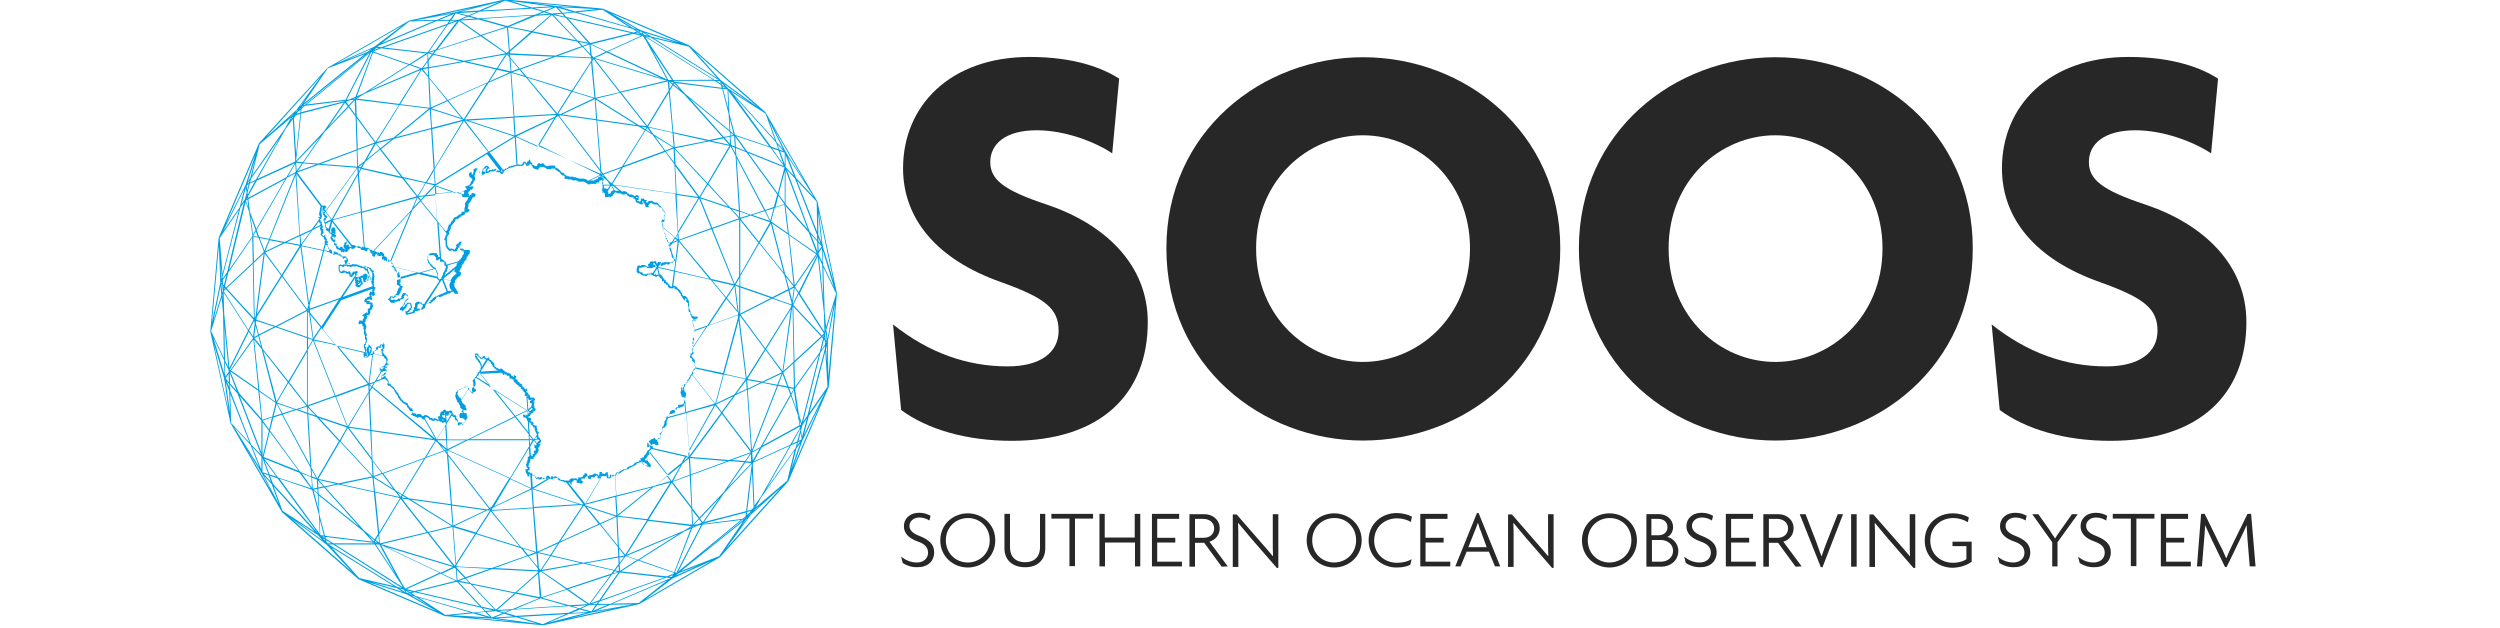
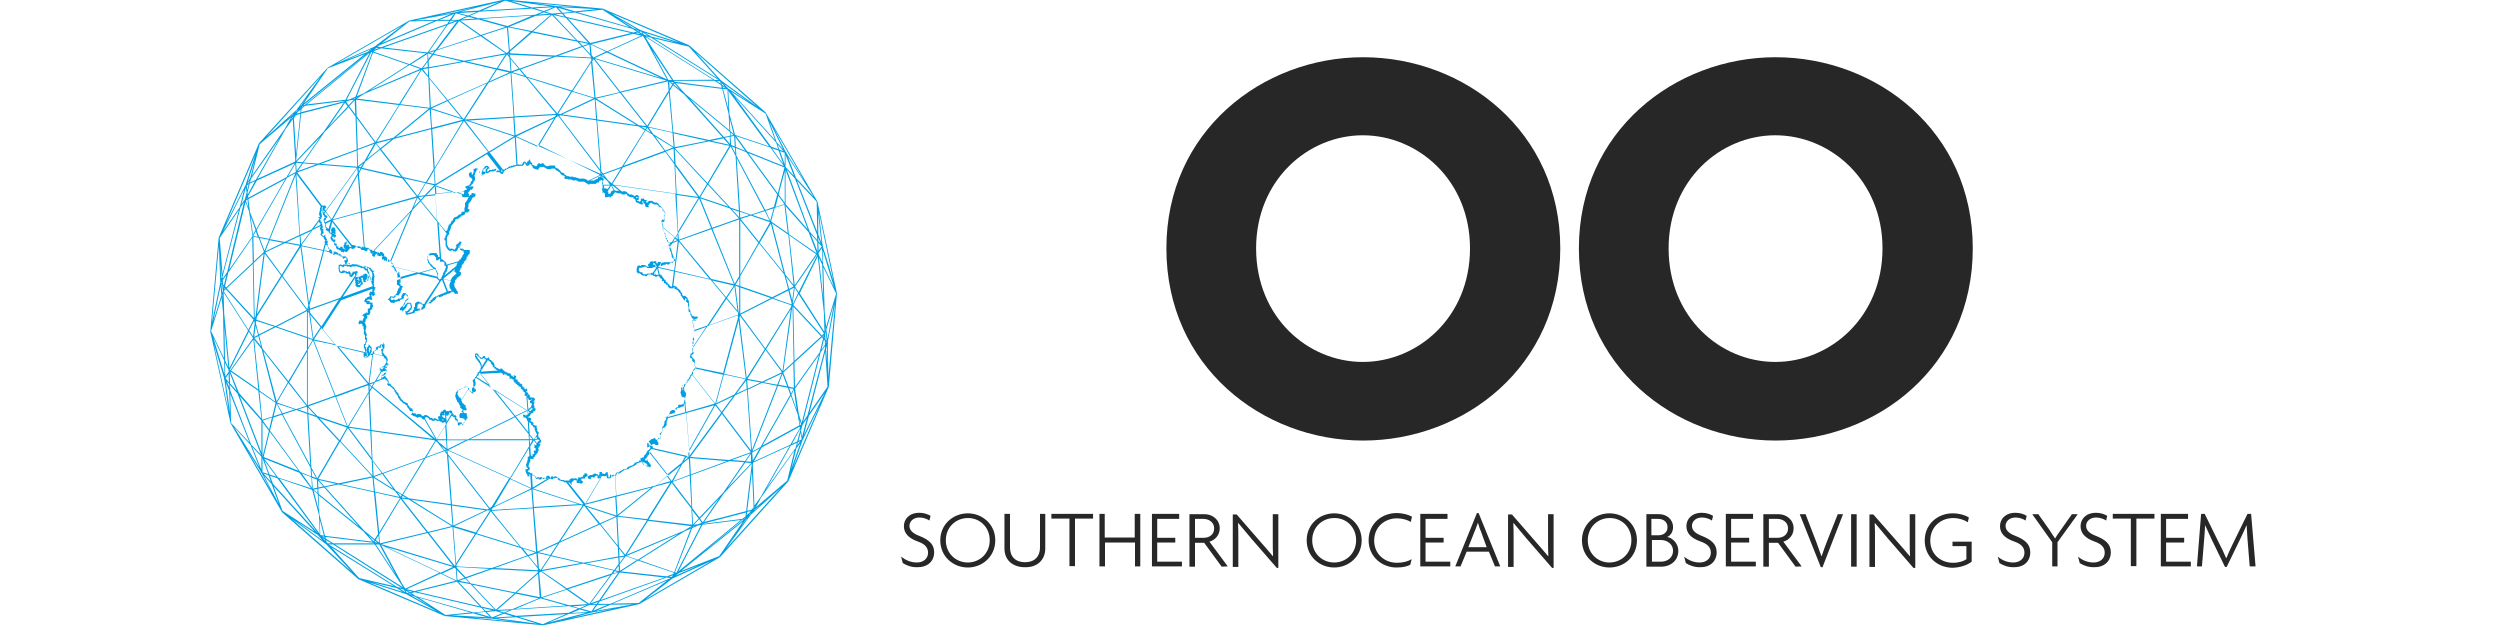
<svg xmlns="http://www.w3.org/2000/svg" version="1.1" id="Layer_1" x="0px" y="0px" viewBox="0 0 900 225.9" enable-background="new 0 0 900 225.9" xml:space="preserve">
  <g>
    <g>
      <g>
        <path fill="#282727" d="M812,203.9l-1.6-18.9h-1.3l-5.2,10.6c-0.9,1.8-1.7,3.6-2.4,5.3h-0.1c-0.7-1.7-1.6-3.6-2.5-5.3l-5.2-10.6     h-1.3l-1.5,18.9h1.8l0.8-9.8c0.1-1.5,0.3-3.3,0.3-4.9h0.1c0.7,1.6,1.6,3.5,2.3,5l4.8,9.9h0.6l4.8-9.9c0.7-1.5,1.7-3.5,2.3-5h0.1     c0.1,1.6,0.2,3.3,0.3,4.9l0.8,9.8L812,203.9L812,203.9z M788.7,203.9v-1.7h-8.9v-6.9h6.5v-1.7h-6.5v-6.8h7.9V185h-9.8v18.9     L788.7,203.9L788.7,203.9z M775.6,186.8V185h-15v1.7h6.5v17.1h2v-17.1H775.6z M759.9,198.8c0-3-2.1-4.6-5.4-5.9     c-2.4-0.9-3.5-2.1-3.5-3.6c0-1.5,1.3-3,3.6-3c1.5,0,2.9,0.6,3.6,1.1l0.4-1.7c-0.8-0.5-2.3-1.1-4-1.1c-3.8,0-5.6,2.4-5.6,4.8     c0,2.5,1.6,4.3,4.9,5.5c2.6,0.9,3.8,2.1,3.8,4.1c0,2.1-1.7,3.5-4,3.5c-2.2,0-4-0.8-5.6-2.1l0.6,2.3c1.1,0.7,2.8,1.5,5,1.5     C757.5,204.3,759.9,202.1,759.9,198.8 M748,185.1h-2.1l-4.1,5.8c-0.6,0.9-1.4,1.9-1.9,2.9h-0.1c-0.6-0.9-1.4-2-1.9-2.9l-4.1-5.8     h-2.2l7.2,10.1v8.7h1.9v-8.7L748,185.1z M730.9,198.8c0-3-2.1-4.6-5.4-5.9c-2.4-0.9-3.5-2.1-3.5-3.6c0-1.5,1.3-3,3.6-3     c1.5,0,2.9,0.6,3.6,1.1l0.4-1.7c-0.7-0.5-2.3-1.1-4-1.1c-3.8,0-5.6,2.4-5.6,4.8c0,2.5,1.6,4.3,5,5.5c2.6,0.9,3.8,2.1,3.8,4.1     c0,2.1-1.7,3.5-4,3.5c-2.2,0-4-0.8-5.6-2.1l0.6,2.3c1.1,0.7,2.8,1.5,5,1.5C728.6,204.3,730.9,202.1,730.9,198.8 M709.8,202.2V195     h-6.9v1.6h5v4.7c-0.9,0.7-2.7,1.3-4.8,1.3c-4.4,0-8.2-3-8.2-8c0-5,3.9-8.1,8.2-8.1c2.1,0,3.9,0.6,5.3,1.5l0.4-1.7     c-1.4-0.9-3.5-1.5-5.9-1.5c-5,0-10,3.6-10,9.8c0,6,4.8,9.8,10.1,9.8C705.7,204.3,708.1,203.5,709.8,202.2 M689.5,204.4v-19.3h-2     v10c0,1.6,0,3.3,0.1,5l-0.1,0.1c-1.3-1.5-3-3.6-4.3-5l-8.8-10h-1.4v18.9h2v-10.4c0-1.7,0-3.5-0.1-5.3l0.1-0.1     c1.3,1.6,3,3.6,4.6,5.5l9.3,10.7L689.5,204.4L689.5,204.4z M668.4,185.1h-2v18.9h2V185.1z M663.5,185.1h-1.9l-4,10.1     c-0.6,1.6-1.3,3.4-1.8,5h-0.1c-0.6-1.7-1.3-3.5-1.8-5l-3.9-10.1h-2.1l7.6,19.1h0.6L663.5,185.1z M643.7,190.2     c0,2.2-1.7,3.4-3.7,3.4h-3.2v-6.8h3C641.9,186.8,643.7,188.1,643.7,190.2 M648.6,203.9L642,195c2.1-0.6,3.7-2.4,3.7-4.8     c0-3.2-2.7-5.1-5.5-5.1h-5.4v18.9h2v-8.6h3.3l6.3,8.6L648.6,203.9L648.6,203.9z M632.1,203.9v-1.7h-8.9v-6.9h6.5v-1.7h-6.5v-6.8     h7.9V185h-9.8v18.9L632.1,203.9L632.1,203.9z M618,198.8c0-3-2.1-4.6-5.4-5.9c-2.4-0.9-3.5-2.1-3.5-3.6c0-1.5,1.3-3,3.6-3     c1.5,0,2.9,0.6,3.6,1.1l0.4-1.7c-0.8-0.5-2.3-1.1-4-1.1c-3.8,0-5.6,2.4-5.6,4.8c0,2.5,1.6,4.3,5,5.5c2.6,0.9,3.8,2.1,3.8,4.1     c0,2.1-1.7,3.5-4,3.5c-2.2,0-4-0.8-5.6-2.1l0.6,2.3c1.1,0.7,2.8,1.5,5,1.5C615.6,204.3,618,202.1,618,198.8 M602.3,198.3     c0,2.5-2.1,3.9-4.3,3.9h-3.3v-7.8h3.2C600.2,194.4,602.3,195.9,602.3,198.3 M600.3,189.8c0,1.9-1.5,2.9-3.3,2.9h-2.5v-5.9h2.4     C598.8,186.8,600.3,187.8,600.3,189.8 M604.2,198.3c0-2.5-1.9-4.6-4-5c1.3-0.5,2.1-2,2.1-3.5c0-2.9-2.4-4.7-5-4.7h-4.6v18.9h5.7     C601.4,203.9,604.2,201.8,604.2,198.3 M587.3,194.5c0,4.8-3.7,8-7.9,8s-7.8-3.2-7.8-8c0-4.8,3.7-8,7.8-8     C583.6,186.4,587.3,189.6,587.3,194.5 M589.3,194.5c0-5.8-4.7-9.7-9.9-9.7s-9.9,3.9-9.9,9.7c0,5.9,4.7,9.8,9.9,9.8     C584.7,204.3,589.3,200.4,589.3,194.5 M559.3,204.4v-19.3h-2v10c0,1.6,0,3.3,0.1,5l-0.1,0.1c-1.3-1.5-3-3.6-4.3-5l-8.7-10h-1.4     v18.9h2v-10.4c0-1.7,0-3.5-0.1-5.3l0.1-0.1c1.3,1.6,3,3.6,4.6,5.5l9.3,10.7L559.3,204.4L559.3,204.4z M535.2,197h-6.6l2.3-5.8     c0.4-0.8,0.7-1.9,1.1-2.9h0.1c0.3,1,0.6,2.1,1,2.9L535.2,197z M540.1,203.9l-7.8-19.2h-0.6l-7.8,19.2h1.9l2.2-5.3h8l2.2,5.3     H540.1z M522.1,203.9v-1.7h-8.9v-6.9h6.5v-1.7h-6.5v-6.8h7.9V185h-9.8v18.9L522.1,203.9L522.1,203.9z M508.3,186     c-1.3-0.7-3.2-1.3-5.6-1.3c-5,0-10,3.6-10,9.8c0,6,4.9,9.8,10,9.8c2.4,0,3.9-0.4,5-1l0.5-2c-1.3,0.8-3.2,1.3-5.3,1.3     c-4.3,0-8.2-3-8.2-8c0-5,3.9-8,8.2-8c2,0,3.9,0.6,5,1.3L508.3,186z M488.2,194.5c0,4.8-3.7,8-7.9,8s-7.9-3.2-7.9-8     c0-4.8,3.7-8,7.9-8C484.5,186.4,488.2,189.6,488.2,194.5 M490.2,194.5c0-5.8-4.7-9.7-9.9-9.7s-9.9,3.9-9.9,9.7     c0,5.9,4.7,9.8,9.9,9.8S490.2,200.4,490.2,194.5 M460.2,204.4v-19.3h-2v10c0,1.6,0,3.3,0.1,5l-0.1,0.1c-1.3-1.5-3-3.6-4.3-5     l-8.7-10h-1.4v18.9h2v-10.4c0-1.7,0-3.5-0.1-5.3l0.1-0.1c1.3,1.6,3,3.6,4.6,5.5l9.3,10.7L460.2,204.4L460.2,204.4z M437.1,190.2     c0,2.2-1.7,3.4-3.7,3.4h-3.2v-6.8h3C435.3,186.8,437.1,188.1,437.1,190.2 M442,203.9l-6.6-8.9c2.1-0.6,3.7-2.4,3.7-4.8     c0-3.2-2.7-5.1-5.5-5.1h-5.4v18.9h2v-8.6h3.3l6.3,8.6L442,203.9L442,203.9z M425.5,203.9v-1.7h-8.9v-6.9h6.5v-1.7h-6.5v-6.8h7.9     V185h-9.8v18.9L425.5,203.9L425.5,203.9z M410.5,203.9V185h-2v8.5h-10.8V185h-1.9v18.9h2v-8.6h10.8v8.6H410.5z M393.5,186.8V185     h-15v1.7h6.5v17.1h2v-17.1H393.5z M376.3,197.4V185h-1.9v12.1c0,3.3-2,5.3-5.4,5.3s-5.4-2-5.4-5.3V185h-2v12.4     c0,4.3,3,6.8,7.4,6.8C373.3,204.3,376.3,201.7,376.3,197.4 M356.3,194.5c0,4.8-3.7,8-7.9,8s-7.9-3.2-7.9-8c0-4.8,3.7-8,7.9-8     C352.5,186.4,356.3,189.6,356.3,194.5 M358.3,194.5c0-5.8-4.7-9.7-9.9-9.7c-5.2,0-9.9,3.9-9.9,9.7c0,5.9,4.7,9.8,9.9,9.8     C353.6,204.3,358.3,200.4,358.3,194.5 M336.3,198.8c0-3-2.1-4.6-5.4-5.9c-2.4-0.9-3.5-2.1-3.5-3.6c0-1.5,1.3-3,3.6-3     c1.5,0,2.9,0.6,3.6,1.1l0.4-1.7c-0.8-0.5-2.3-1.1-4-1.1c-3.8,0-5.6,2.4-5.6,4.8c0,2.5,1.6,4.3,4.9,5.5c2.6,0.9,3.8,2.1,3.8,4.1     c0,2.1-1.7,3.5-4,3.5c-2.2,0-4-0.8-5.7-2.1l0.6,2.3c1.1,0.7,2.8,1.5,5,1.5C333.9,204.3,336.3,202.1,336.3,198.8" />
      </g>
      <g>
        <path fill="#282727" d="M677.7,89.4c0,24.8-18.8,40.9-38.6,40.9c-19.8,0-38.4-16.1-38.4-40.9c0-24.5,18.6-40.7,38.4-40.7     C659,48.7,677.7,64.9,677.7,89.4 M710.2,89.4c0-42.1-34.5-68.8-71-68.8c-36.3,0-70.8,26.7-70.8,68.8c0,42.5,34.5,69.2,70.8,69.2     C675.7,158.6,710.2,131.9,710.2,89.4" />
        <path fill="#282727" d="M529.2,89.4c0,24.8-18.8,40.9-38.6,40.9c-19.8,0-38.4-16.1-38.4-40.9c0-24.5,18.6-40.7,38.4-40.7     C510.5,48.7,529.2,64.9,529.2,89.4 M561.7,89.4c0-42.1-34.5-68.8-71-68.8c-36.3,0-70.8,26.7-70.8,68.8     c0,42.5,34.5,69.2,70.8,69.2C527.2,158.6,561.7,131.9,561.7,89.4" />
-         <path fill="#282727" d="M808.7,115.9c0-20.7-15.5-35.3-36.5-42.3c-15.7-5.2-20.2-9.1-20.2-15.3c0-6.4,5.4-11.4,16.7-11.4     c10.3,0,21.1,4.2,27.3,8.3l2.5-26.9c-5.8-3.7-15.9-7.8-32.2-7.8c-28.9,0-45.6,17.8-45.6,40.1c0,18.2,12.2,32.8,35.1,40.9     c16.3,5.8,20.9,9.7,20.9,17.6c0,7.8-6.6,12.8-18.4,12.8c-14.7,0-28.5-4.9-41.3-15.1l2.9,30.8c9.5,7,23.6,11.1,39.8,11.1     C792,158.7,808.7,141.8,808.7,115.9" />
-         <path fill="#282727" d="M413.2,115.9c0-20.7-15.5-35.3-36.5-42.3c-15.7-5.2-20.2-9.1-20.2-15.3c0-6.4,5.4-11.4,16.7-11.4     c10.3,0,21.1,4.2,27.2,8.3l2.5-26.9c-5.8-3.7-15.9-7.8-32.2-7.8c-28.9,0-45.6,17.8-45.6,40.1c0,18.2,12.2,32.8,35.1,40.9     c16.3,5.8,20.9,9.7,20.9,17.6c0,7.8-6.6,12.8-18.3,12.8c-14.7,0-28.5-4.9-41.3-15.1l2.9,30.8c9.5,7,23.6,11.1,39.8,11.1     C396.4,158.7,413.2,141.8,413.2,115.9" />
      </g>
    </g>
    <path fill="#009FE3" d="M301.3,105.6L301.3,105.6l-7-33v-0.1l-0.1-0.1l-18.5-31.8v-0.1l0,0l-27.6-24.2l-0.1,0.2l0.1-0.2L217,3.1   L217,3.3V3.1l-35.1-3.3V0l-0.1-0.2l-34.5,7.6l0.1,0.2l-0.1-0.2l-29.4,17l0.1,0.2l-0.2-0.1L93.2,51.6l0.2,0.1l-0.2-0.1L78.7,85.6   l0.2,0.1h-0.2l-3,33.6h0.2l-0.2,0.1l7.3,33l0.2-0.1l-0.2,0.1l18.4,31.8v0.1l0,0l0,0l27.6,24.2l0.1-0.2l-0.1,0.2l31.2,13.3h0.1h0.1   l35.1,3.3v-0.2l0.1,0.2l34.5-7.6l-0.1-0.2l0.1,0.2l29.1-16.9l-0.1-0.2l0.2,0.1l24.5-27.2l0.1-0.1v-0.1l14.5-33.9l-0.2-0.1h0.2   L301.3,105.6L301.3,105.6L301.3,105.6L301.3,105.6z M294.7,91.6V91l1.2-1.7l0.2,5.2l-1.3-2.7l0.1-0.1L294.7,91.6z M295.8,88.7   l-1.1,1.6l-0.1-2.9L295.8,88.7z M294.6,86.8v-1.3l0.8,2.2L294.6,86.8z M296,95.3l0.4,12.4l-1.6-14.9L296,95.3z M296.2,90.1l4,13.3   l-3.9-8.1L296.2,90.1z M300.1,101.5l-1.8-6.1l-2.1-6.7l0.1-0.1l-0.1-0.1v-0.5l-0.1,0.1l-1.3-11.7L300.1,101.5z M295.7,87.3   l-1.1-2.8l-0.1-8L295.7,87.3z M294.4,92.3l2.2,20.2l0.2,7l-8.9-13.9L294.4,92.3z M296.9,122.5l0.1,1.6l-0.4,0.6l-0.9,1.3l0.9-3.7   L296.9,122.5z M296.7,121.7l0.1-0.4l0.1,0.5L296.7,121.7z M297.7,124.6l0.1,6.4l-0.4-5.5L297.7,124.6z M297.3,123.6L297.3,123.6   l-0.1-0.7l0.3,0.3L297.3,123.6z M297.5,118.7l2.7-9.3l-0.4,2.2l-1.9,10.4L297.5,118.7z M297.6,122.7l-0.4-0.4l-0.1-2.1l0.1-0.1   l-0.1-0.1l0.2-0.5L297.6,122.7z M297.1,119l-0.1-1.6l0.2,1.3L297.1,119z M297,125.4l-6.3,24.1l-1.6,2.4l6.3-25l1.6-2.3L297,125.4z    M271.6,183.5l2.1-1.7l-2.2,2l0.1-0.2h0.1V183.5z M271.6,182.8v-0.2l0.4-0.6L271.6,182.8z M271.6,182l-0.6-14.7l0.1-0.7h0.1v-0.1   l13.1-6l-10.4,18.3L271.6,182z M82.3,133.2v0.7l-1.2,1.7l-0.1-5L82.3,133.2z M81,129.7l-0.2-12.1l1.4,14.6L81,129.7z M82.3,134.6   l0.1,3l-1.2-1.4L82.3,134.6z M82.5,138.2l0.1,1.4l-1-2.5L82.5,138.2z M80.7,112.7l-0.2-7.4l8.8,13.7l-6.7,13.5L80.7,112.7z    M80.3,102.4l-0.1-1.5l1.3-1.9l-0.9,3.7L80.3,102.4z M80.6,103.2l-0.1,0.4l-0.1-0.5L80.6,103.2z M79.6,100.4l-0.2-5.8l0.4,5.1   L79.6,100.4z M79.9,101.4L80,102l-0.3-0.3L79.9,101.4z M79.4,103l0.3,3.3l-2.9,9.4L79.4,103z M79.7,102.2l0.3,0.4l0.2,2.1l-0.1,0.1   l0.1,0.1l-0.2,0.5L79.7,102.2z M80.2,105.9l0.1,2l-0.2-1.6L80.2,105.9z M80.2,100.3l-0.1-0.6l6.5-25.1l1.2-1.7l-6,25L80.2,100.3z    M105.4,42.3l-0.7,0.9l0.6-1.2L105.4,42.3z M103.3,43.1l2.3-2.1l-0.2,0.3L103.3,43.1z M105.4,42.9l0.9,14.9l-0.1,0.4l-13.5,6.2   l10.1-17.9L105.4,42.9z M282.8,60.1v-4.4l3,7.6L282.8,60.1L282.8,60.1L282.8,60.1z M290.8,82.6l-8-9.1V61.2L290.8,82.6z    M267.2,186.8l-14.1,1.8l0.1-0.1l15.4-4l-0.2,1.4L267.2,186.8z M268.3,186.3l-0.1,0.3l-0.4,0.1L268.3,186.3z M212.6,217.2l7.7-10.4   l2.3-0.7l-6.9,10L212.6,217.2z M215.3,216.7l-0.5,0.7h-1.6L215.3,216.7z M204.9,217.9l-9.7-2.7l8.8-2.9l7.5,5.2L204.9,217.9z    M211.1,217.9l-2.4,1.1l-2.6-0.7L211.1,217.9z M179,219.6l6.7-5.9l8.2,1.7l-9.5,3.9L179,219.6z M183.4,219.7l-1.9,0.8l-1.9-0.6   L183.4,219.7z M173.4,218.4l-8.3-8.9l4.3,0.8l8.6,9.1L173.4,218.4z M177.3,219.7l-2.5,0.3l-1-1.1L177.3,219.7z M146.4,212.1   l12.2-5.6l5.4,2.6l-14.8,3.7L146.4,212.1z M148.4,213l-0.8,0.2l-0.9-0.6L148.4,213z M95.1,165.1l12.7,5.1l4.2,5.6l-11.9-3.9   L95.1,165.1z M99.5,171.6l-2.5-0.8l-1.8-5L99.5,171.6z M108.4,40.9l15.4-4l-7.2,10.4l-10,10.6l0,0L108.4,40.9z M108.3,38.9   l-0.2,0.2l0.2-0.3V38.9z M109.8,38.1l14.4-1.8l-0.1,0.1l-15.7,4l0.2-1.3L109.8,38.1z M108.7,38.6l0.1-0.3l0.5-0.1L108.7,38.6z    M164.6,7.6l-7.8,10.3l-2.4,0.8l6.8-9.8L164.6,7.6z M161.6,8.3l0.6-0.8l1.9-0.1L161.6,8.3z M172.2,7l9.8,2.7l-8.9,2.9l-7.4-5.2   L172.2,7z M166.2,7l2.3-1l2.6,0.7L166.2,7z M198.3,5.3l-6.8,5.9l-8.1-1.6l9.5-3.9L198.3,5.3z M193.9,5.2l1.9-0.8l1.9,0.6L193.9,5.2   z M203.7,6.4l8.1,9l-3.9-0.8l-8.7-9.2L203.7,6.4z M199.9,5.2l2.4-0.3l0.9,1.1L199.9,5.2z M230.9,12.8l-12.4,5.7l-5.6-2.6l15-3.7   L230.9,12.8z M228.8,11.9l0.8-0.2l0.9,0.6L228.8,11.9z M260.9,31.7l-0.6-0.1l-0.2-0.6l1.2,0.8L260.9,31.7z M261.9,32.2l0.3,7   l-1.9-7.2L261.9,32.2z M262.3,41l0.3,5.9l-15.9-13.1l-3.5-3.9l16.8,2.1L262.3,41z M282.2,59.8L269,54.5l-4-5.5l12.3,4.1L282.2,59.8   z M277.9,53.4l2.4,0.8l1.7,4.9L277.9,53.4z M242.1,173.5l6.2-2.3l0.6,11.2L242.1,173.5L242.1,173.5L242.1,173.5z M223,200.3   l-0.1-2.8l1.9,2.5L223,200.3z M224.7,200.4l-1.6,2.2l-0.1-1.9l1.2-0.2L224.7,200.4z M222.8,196.9l-0.5-10.8l0,0v-0.1l10.6,1.3   l-7.8,12.4L222.8,196.9z M144,179.3l-7.5,12.4l-1.4-14.4L144,179.3L144,179.3L144,179.3z M134.9,195.1l0.2-0.4l0.8,0.7L134.9,195.1   z M135.3,195.6h-0.3l-0.1-0.1L135.3,195.6z M135.3,194.4l0.9-1.6l0.3,2.5L135.3,194.4z M127.8,35.5l-0.7,0.1l0.8-0.4L127.8,35.5z    M127.9,41.2l-2.2-3l2-2.1L127.9,41.2z M127.4,35.9l-1.9,2l-0.9-1.3l1.3-0.5L127.4,35.9z M125.2,38.3l-6.9,7.3l5.9-8.6L125.2,38.3z    M125.5,38.6l2.5,3.4l0.4,11.8l-13.8,5.1l-5.3-0.4l7.5-10.9L125.5,38.6z M154,24.6l0.1,2.7l-1.9-2.4L154,24.6z M152.3,24.5l1.6-2.2   l0.1,1.8L152.3,24.5z M154.2,27.9l0.5,10.9l-10.6-1.3l7.7-12.4L154.2,27.9z M233.3,45.6l7.5-12.3l1.3,14.3L233.3,45.6L233.3,45.6   L233.3,45.6z M283.9,139.2l-1.9-5h0.1l-0.1-0.1l3.6-3.3l0.2,8.8L283.9,139.2z M285.7,140l-0.9,1.7l-0.7-2L285.7,140z M213,202.1   l-3,0.5l-11.5-2.7l2.9-4.5l14.5-6.6l6.5,8.1l0.2,3.4L213,202.1z M222.6,200.7l0.1,2.3l-1.6,2.2l-10.2-2.4L222.6,200.7z M194,204.5   l-0.4-5.4l0,0l0,0l4.4,1l-3.4,5.1L194,204.5z M194.1,205.3H194v-0.2L194.1,205.3z M110.5,146.4l0.2,2.2l-3.4-1.2L110.5,146.4   L110.5,146.4L110.5,146.4z M104.1,137.6l6.4-10.9v19.1L104.1,137.6z M92.3,115.1l0.2-1.1l9-14.4l8.9,12l0,0l0,0l-11.2,5.8   L92.3,115.1z M98.7,117.6l-5.5,2.8l-0.1-0.2l-1-3.8l0.1-0.9L98.7,117.6z M93.1,85.6l1.9,5h-0.1l0.1,0.1l-3.6,3.4l-0.2-8.9   L93.1,85.6z M91.2,84.9l0.9-1.6l0.7,2L91.2,84.9z M93.5,85.7l3.3,0.6l-1.6,3.9L93.5,85.7z M95.3,91.3l5.9,7.9l-8.7,13.9L95.3,91.3z    M110.5,112v9.3l-10.8-3.7L110.5,112z M110.6,111.3l-8.9-12l6.5-10.3l2.8,21L110.6,111.3z M115.2,80.2l0.2,0.2h0.1h-0.2V81   l-2.2,1.1l1.7-2.4v0.4L115.2,80.2L115.2,80.2z M114.7,59.3l13.8,1.1l-11.3,15.5l-0.4-0.6l0.7-0.7l-0.3-0.3V74h-0.5l-0.2,0.1   l-0.1-0.1h-0.5L107,62.1L114.7,59.3z M107.2,61.6l1.9-2.8l4.7,0.4L107.2,61.6z M134.9,51.3l-6.1,2.3l-0.4-11.1L134.9,51.3   L134.9,51.3L134.9,51.3z M167,22.3l11.5,2.7l-2.9,4.6L161.2,36l-6.7-8.1l-0.2-3.3L167,22.3z M154.4,24.2l-0.1-2.3l1.7-2.2l10.2,2.4   L154.4,24.2z M183.3,19.6l0.1,0.5l-0.5-0.6L183.3,19.6z M182.9,19.2l0.3-0.3v0.3L182.9,19.2z M183.4,20.7l0.4,5l-4.6-1.1l3.3-5   L183.4,20.7z M214,35.2l-7.8-2.4l6.6-10.3L214,35.2z M213.1,21h0.2l-0.2,0.3L213.1,21z M234.3,160.4v-0.5h-0.2v-0.4H234l-0.3-0.3   l-0.2-0.1l0.1-0.1v-0.2h0.2v-0.2h0.3v-0.3h0.1h0.3V158h0.1h0.7v-0.3l0.2-0.1l0.4,0.2v0.3h0.2v0.2h0.7v-0.2h0.2V158h0.4l0.3-0.3   v-0.5h0.2v-0.7h-0.2l-0.2-0.3l-0.1-0.1h0.1v-0.4v0.2h0.7v-0.2l0.3-0.3v-0.9l0.2-0.4V154h0.5v-0.2h0.2v-0.3h0.4v-0.4h0.2v-1.5h0.2   v-0.5l0.2-0.2v-0.2l0.2-0.2l6.5-1.8l1.1,13.7l-0.9,1.7l-12.3-2.8v-0.6L234.3,160.4z M245.5,139.8h0.2v-0.4h0.2l0.1,1.2h-0.1   l-0.2-0.2V140L245.5,139.8z M245.8,138.6l0.1,0.5l-0.2-0.2v-0.3L245.8,138.6L245.8,138.6z M246.4,145l0.3,3.4l-6.5,1.8v-0.2h0.2   v-0.3l0.2-0.2l0,0h0.2v-0.2h0.2v-0.8h0.2v-0.3l0.4-0.4h0.2l0.2-0.2h1v-0.2h0.7v-0.3l0.2-0.2V147l0.2-0.2v-0.9h0.2v-0.2h1.1l0.2-0.2   h0.2l0.2-0.2h0.4l0.2-0.2h0.5V145z M247,164.6l0.7,0.2l-1.5,1.3L247,164.6z M247.2,164.3l0.6-1.1l0.1,1.3L247.2,164.3z M247,148.7   l10.1-2.8l-9,16L247,148.7z M247,148.3l-0.4-5l0.2-0.3v-0.4l0.2-0.4v-0.5l-0.2-0.3v-0.2l-0.3-0.3h-0.1l-0.2-2.4h0.1v-0.2h0.2   l0.4-0.2l0.2-0.2h0.3v-0.7h-0.2l0.3-0.3v-0.2h0.2v-0.2h0.5l-0.4-0.4h0.2V136h0.2v-0.4h0.2v-0.3l0.3-0.4v-0.2h0.2v-0.1l8.4,10.7   L247,148.3z M248.9,134.4L248.9,134.4L248.9,134.4l0.2-0.1v-0.2l0.3-0.3v-0.3l0.3-0.3l-0.1-0.1V133h0.2v-0.2h0.2v-0.2l10.3,2.3   l-2.8,10.4L248.9,134.4z M250.1,132.2l0.1-0.1v-1.7H250v-0.2l0.3-0.3l-0.3-0.3v-0.3h-0.2l-0.3-0.4h-0.1v-0.2h-0.2v-0.2h-0.2v-0.5   l-0.5-0.5l0,0v-0.2h-0.1h0.6v-0.2h0.2v-0.5l0.2-0.2v-0.3l-0.2-0.5l5.5-8.2l10.9-3.9l0.1,0.8l-5.4,20L250.1,132.2z M249.3,124.5   v-0.2l0.2-0.2l-0.2-0.5v-0.4l0.1-0.2h0.3v-0.5l0.2-0.2v-0.5l-0.2-0.2v-0.3h-0.2h0.3v-2l4.4-1.6l-4.7,7.1v-0.2L249.3,124.5z    M249.7,114v-0.3h-0.5l-0.2-0.2V113h-0.3l-0.1-0.2v-0.5l-0.2-0.8h-0.1v-0.2h-0.2v-1.9H248v-1.2h-0.2v-0.2h-0.2V108h-0.3h0.3v-0.5   l-0.2-0.2V107H247l0,0v-0.3h-0.2v-0.2H246l-0.1,0.1l-0.2-0.4h-0.1v-0.7h-0.2l-0.2-0.2V105H245l-0.1-0.2v-0.4h-0.2l-0.5-0.5h-0.2   l-0.2-0.2h-0.2l0.4-0.3h-0.5v-0.3h-0.4l-0.3-0.2h-0.3l-0.1,0.1l0.6-5.2l12.8,2.9l5.4,6.5l-6.6,10l-4.7,1.6v-0.9l-0.2-0.7v-0.4   l-0.2-0.2v-0.7l-0.2-0.2v-0.5h0.8v-0.3l0.2-0.1h0.4l0.5-0.3V114L249.7,114L249.7,114z M241.4,103.2V103h-0.2v-0.2h-0.2v-0.2   l-0.5-0.5h-0.2v-0.5h-0.5v-0.4h-0.2v-0.5h-0.5v-0.4H239l-0.2-0.2V100l-0.3-0.3l0,0v-0.2h-0.2v-0.4h-0.3V99h-0.2v-0.2h-0.3l-0.6-2.4   l5.7,1.3l-0.7,5.5h-0.4v-0.2H241.4z M235.4,98.5l1.2-1.8l0.5,2.2h-0.5V99h-0.2l-0.5-0.5V99h-0.2h-0.1v-0.5L235.4,98.5L235.4,98.5z    M231.2,98.1V98h-0.8v-0.2h-0.2v-0.2H230v-0.9l0.2-0.3h0.9l0.2-0.2h0.5v-0.2h0.6l0.3,0.2h0.1h0.1v0.3h1.8l0.3-0.2h0.2l0.2-0.2   l0.9,0.2l-1.4,2.1h-0.1V98l-0.5,0.5h-1.4v0.2h-1.1l-0.3-0.1l-0.1-0.1v-0.3h-0.2V98.1z M238.3,95.7l0.5-0.3v-0.1h0.2v-0.2v0.2h0.7   V95h0.4v0.2h0.7l0.8-0.8h0.3l0.2-0.2h0.5v-1h-0.2V93h-0.2l-0.2-0.2v-0.2l-0.2-0.2v-0.7l-0.2-0.2v-0.8h-0.2v-0.2l-0.2-0.2v-0.5   l-0.2-0.2v-0.4l1.1-1.7l1.9-0.7l-1.3,10.6l-5.7-1.3l0,0l0,0l0.4-0.6h0.3v-0.5l0.1-0.2h0.1V95v0.2l0.1,0.1l-0.1,0.1v0.5L238.3,95.7   L238.3,95.7z M239.7,86.2v-0.9l-0.3-0.3l0.5-0.5h-0.5v-0.2l-0.2-0.2v-0.5l-0.2-0.2l-0.1-0.3v-0.4h-0.2v-0.4h-0.3l0,0l0.3-0.3V82   l4.2,3.5l-1,1.6l-1.2,0.4v-0.3l-0.2-0.2v-0.5h-0.3l-0.2-0.3h-0.1v-0.2H239.7z M238,79.5L238,79.5h0.2v0.1l0.4,0.4l0.6-0.3v-1.4H239   v-0.6l0.4-0.7v-0.6l-0.3-0.5H239l-0.2-0.2v-0.3h-0.2v-0.2h-0.2v-0.5h-0.2l-0.4-0.5l-0.4-0.2v-0.2h-0.2v-0.4h-0.2v-0.1l-0.4-0.2   l-0.2-0.2h-0.9v-0.2h-0.4v-0.2H235l-0.2-0.2h-1.2v0.2h-0.3v0.3l-0.2,0.1h-0.4v-0.2h-0.2v-0.2l0.5-0.5h-0.9l-0.3-0.5h-1.1v0.7   l-0.2,0.2v0.2h-0.2l-0.3-0.1l-0.2-0.2h-0.4l0,0v-0.3h0.5v-0.7l-0.1-0.1l0.4-0.4H230l-0.2-0.4h-0.2l-0.2-0.2h-0.4l-0.4,0.4h-0.5   v-0.4h-0.4l-0.4-0.2h-0.8l-0.2-0.2l0,0v-0.2h-0.5v-0.4h-0.2v-0.2h-0.4l-0.3-0.2h-0.5l-0.2,0.2h-0.3l0,0v-0.2h-0.2l-0.2-0.2l0,0   h-0.1l-2.2-1.9l21.9,3.1L244,84l-0.9,1.5l-4.4-3.7l0,0l-0.2-0.2V81l-0.2-0.2V80h-0.2v-0.2L238,79.5z M229.5,71.3H229v-0.3l0.2-0.2   l0.2,0.2h0.1l0.1,0.2L229.5,71.3L229.5,71.3z M210.6,64.5l-0.2-0.2h-2.1L208,64h-0.5l-0.2-0.2h-0.9v-0.2h-1.5l-0.2-0.2H204v-0.2   h-0.3v-0.2h-0.3l-0.2-0.2v-0.3H203v-0.2h-0.3l-0.2-0.2h-0.3l-0.2-0.2l0,0v-0.1l-0.3-0.2v-0.1l-0.8-0.8h-0.2l-0.4-0.3h-0.2l-0.2-0.2   H200v-0.2h-0.2v-0.4h-2.1l-0.3,0.2h-0.7l-0.3-0.2h-0.1l-0.4-0.4l0,0v-0.2h-0.2v-0.2h-0.8v0.2h-0.5v-0.2h-0.7v0.2l-0.3,0.3v0.2   l-0.4,0.4l-0.1-0.1h-0.4v-0.2h-0.4v-0.2h-0.4h-0.1v-0.7h-0.2v-0.2h-0.2l-0.2-0.2v-0.3h-0.2v-0.2H191l-0.3-0.4h-0.1l3.2-5.3L216,63   l-4.3,2.1l0,0l-0.2-0.2h-0.1v-0.2h-0.3v-0.2h-0.6V64.5z M190.1,59.1l-0.2,0.1h-0.1L190,59L190.1,59.1z M178.7,60.8H178v0.2   l-0.2,0.2h-0.2v-0.5l-0.5,0.5h-1v0.3l-0.2,0.1h-0.2l-0.2,0.2l-0.2-0.2v-0.2h0.2V61l0.2-0.2l0,0h0.2v-0.2h0.5l-0.5-0.5V60l-0.3-0.3   h-0.7l-0.3,0.3l0,0h-0.2v0.3l-0.4,0.4l0,0h-0.2v0.5l-0.2,0.2v0.4l-0.2,0.2v0.7h0.2v0.2h0.2h-0.4l-0.3,0.3l-0.1-0.1v-0.1l-0.2-0.4   V62l-0.2-0.2v-0.2l-0.5-0.5h-0.2l0,0v-0.5h-0.8l-0.2,0.2h-0.4v0.8h0.3l-0.2,0.2l0,0h-0.2v0.5l-0.2,0.4V63l0,0v-0.2h-0.3l-0.1-0.2   V62h-0.5l-0.5,0.5V63l0.2,0.4v0.4h0.3v0.1l0.5,0.3l0.2,0.2v0.6l-0.2,0.2l0,0h-0.2v0.3l-0.2,0.2v0.4l-0.7,0.7h-0.3l-0.2,0.2h-0.6   v0.7h0.2v0.2h0.3l0.1,0.1l-0.3,0.3v0.1h-0.5l-0.3,0.3l0,0h-0.2v0.2h-0.2v0.1l-3.2,0.4l-7-2.4l18.8-11.5l4.6,5.9h-1v0.3h-0.3v-1.1   L178.7,60.8z M169.9,63.2L169.9,63.2l-0.2-0.3v-0.2l0,0v0.2L169.9,63.2z M169,70.6h0.2v-0.2h0.2h-0.2v0.2H169z M168.5,70.9   L168.5,70.9l0.2,0.1v0.2h-0.2v0.3h-0.2v0.5l-0.2,0.2l0,0H168v0.2h-0.2v0.3l-0.2,0.2v0.1h-0.2v0.8l0.1,0.2h-0.1v0.7h-0.2v1.4h0.2V76   h-0.2v0.2h-0.8l-0.3,0.3v0.4l-0.2,0.2l0,0h-0.4v0.2H165v0.4h-0.4v0.2h-0.2v0.2h-0.4V78H164v0.2h-0.4v0.2h-0.2v0.2h-0.2v0.3   l-0.2,0.2v0.2l-0.1,0.2h-0.4v0.5h-0.2v0.5h-0.1h-0.3v0.3l-0.1,0.1h-0.3v0.5l-0.2,0.2v0.5h-0.2v0.7l-0.2,0.2l0,0h-0.2V83l-0.2,0.2   v0.1l-3.1-3.8l-0.7-9.6l6.9-0.8l2.7,0.9v0.5h0.2V71h1.2L168.5,70.9z M160.4,86.6v1.7l0.2,0.4v0.2l0.2,0.2v0.1l0.3,0.5h0.1l0.3,0.4   h0.1v0.2h0.8l0.2-0.2h0.3l0.2,0.2h0.1v0.2h0.9l0.2-0.2h0.3v-0.3l0.2-0.2v-0.2l0.1-0.1l0.2-0.4l0.1-0.1l0.4,0.5V90h0.4l1.1,1.3   l-0.6,0.6v0.4l-0.2,0.2v0.2h-0.2v0.2h-0.2v0.4h-0.2v0.2h-0.4V94H165h-0.1v0.1l-4.2,1.2v-0.5l-0.2-0.2v-0.3h-0.2l-0.7-0.7h-0.1v-0.2   H159v-0.2l-0.2-0.2v-0.1l-0.9-12.5l3,3.8l0,0h-0.2v0.2h-0.2v0.5h-0.2v0.7h-0.3v0.8L160.4,86.6z M166.8,90.2v0.4h0.2v0.4h-0.1   l-0.7-0.9h0.3v0.2L166.8,90.2L166.8,90.2z M165.6,88.3h-0.2v0.8l-0.3-0.3h0.1v-0.4h0.2v-0.3l0,0h0.2L165.6,88.3L165.6,88.3z    M163.9,97.8v0.3h0.2l0.2,0.2v0.2l-0.2,0.2l0,0h-0.2v0.2l-0.2,0.2h-0.3v0.2l-0.7,0.6v0.2l-0.2,0.2v0.2l-0.2,0.2v0.2l-0.1,0.1   l-2.6-0.6v-0.1h0.2v-0.2l0.2-0.1l0,0l0,0l3.8-3.1v0.2l-0.2,0.2v0.7L163.9,97.8z M161.9,103.1v0.5l0.2,0.2v0.2l0.4,0.4v0.5h0.2   l0.1,0.2h-0.1v-0.2h-0.3l-0.2-0.2h-0.8v0.2h-0.1l-1.7-4.4l0,0l2.7,0.6v0.5H162v0.5l-0.2,0.2v0.9L161.9,103.1L161.9,103.1z    M152.2,109.5v0.4l0,0v-0.2l-0.2-0.2v-0.3h-0.2V109h-0.3l-0.2-0.2H151v-0.2h-0.8v0.2h-0.4v0.2h-0.2v0.2h-0.2v1.2l-0.2,0.2l0,0h-0.2   v0.7l0.2,0.2h-0.2l-0.4,0.4v0.4l0,0h-0.4l-0.2,0.2h-0.5l-0.2,0.2h-0.7l-0.2,0.2v-0.2h0.2l0.2-0.2h0.1l0.5-0.3V112l0.5-0.5l0,0h0.2   V111l0.2-0.2V110l-0.2-0.2v-0.4l-0.2-0.2V109h-1.4v0.2l-0.5,0.5v0.1h-0.2v0.3l-0.2,0.2l0,0h-0.2v0.2h-0.2v0.2h-0.4h0.2v-0.3   l0.2-0.2v-0.2l0.4-0.4l0,0h0.2v-0.7l0.2-0.2v-0.2l0.2-0.2l0,0h0.2v-0.2h0.2V108h0.2v-0.2h0.2v-0.9l-0.2-0.2v-0.5h-0.2v-0.2h-0.3   l-0.2-0.2v-0.3h-1v0.2h-0.2v0.3h-0.2v0.3l-0.2,0.2v0.7v0.1h-0.1l-0.4,0.2h-0.7v0.2h-0.2v0.2h-0.5l-0.2,0.2h-0.2l-0.6-0.7l0.3-0.3   h0.3v-0.2h0.2V106l0.5-0.5V105l0.2-0.2v-0.2l0.2-0.2v-0.4l0.2-0.2l0,0h0.2v-0.3l0.2-0.2V103h-0.2l-0.3-0.3h-0.2l-0.2-0.2h-0.1v-1.7   l7.7-2.2l0.3,0.1l6.4,1.5v0.1l0.8,0.8h0.1l-5.4,8.1H153l-0.2,0.2h-0.4L152.2,109.5z M141.3,107.1l0.6,0.7h-0.3v0.2h-0.2v0.2V108   h-0.7v-0.8l0.2-0.2v-0.1v0.2L141.3,107.1L141.3,107.1z M142.6,97.4v-0.4l-0.2-0.2v-0.2l-0.5-0.5l8.1,2l-6.9,1.9v-1H143v-0.7h-0.2   v-0.9L142.6,97.4z M141.3,96.2V96l0,0l0.5,0.1v0.6l0,0v-0.5L141.3,96.2L141.3,96.2z M140.8,94.7v-0.3h-0.1l7.8-18.8l2.9-3.1l6,7.4   l0.9,12.6h-0.6v-0.7h-0.2l-0.2-0.2v-0.3h-0.2v-0.2h-2.1v0.2h-0.5v0.2h-0.2v0.2h-0.2v0.3l-0.2,0.2v1.6l0.2,0.2v0.7h0.2l0.2,0.2v0.2   l0.4,0.3v0.3h0.2v0.2h0.2v0.2h0.3l0,0v0.3h0.2l0.3,0.3l-5.3,1.5l-9-2.2v-0.5l-0.4-0.2v-0.3h-0.5v-0.2L140.8,94.7L140.8,94.7z    M139.3,93v-0.2l-0.3-0.3h-0.2v-0.2h-0.5v-0.9l-0.5-0.3v-0.1l-0.3-0.3h-0.7v0.5l-0.2-0.2h-0.2l-0.5-0.5v0.5h-0.2v0.4v-0.7h-0.4   v-0.2H135v-0.2h-0.3l13.1-14l-7.4,17.8h-0.2v-0.4L139.3,93z M137.7,91.6h-0.3H137.7L137.7,91.6z M131.6,89.2v-0.5l-0.3,0.3l-1-12.4   l19.7-5.4l-1.8,4.3l-14,15v-0.2H134v-0.4h-0.7l-0.5-0.5h-0.2v-0.2H131.6z M129,88.6l-0.2,0.2h-0.5l-0.4-0.4h-0.2l-0.3-0.2h-0.5   l-0.1,0.1l-7.1-9l10.2-2.8l1.1,12.7l-0.5-0.5l-0.4,0.4v0.2h-0.2v-0.4L129,88.6z M125.6,88.5v-0.4H125l-0.2,0.2h-0.3v0.2v-0.5l0,0   h0.3v-1.2l-0.5,0.5H124v0.5l-0.1,0.3l-0.2,0.2v0.8h0.2v0.4h0.4v0.3l-0.1,0.1l-0.4-0.4h-0.4v-0.4l-0.3-0.3h-0.4l-0.5,0.5h-0.2   l-0.2-0.1v-0.6l-0.4,0.2l-0.3-0.3l0.1-0.1v-0.7h-0.4l-0.5-0.5l0.2-0.2l0,0h0.2v-0.8h-0.8v0.3l0,0l-0.1-0.1l0.1-0.1v-0.5h-0.3v-0.4   l0.2-0.2h0.5v0.5l0.7-0.7v-0.5h-0.5v-0.4h-0.7v-0.2l0,0h0.3V84l0.2,0.2h0.5v-0.5l-0.3-0.3h-0.1l0,0h0.4v-0.6l-0.2-0.4v-0.4h-0.3   l-0.1-0.2l-0.2,0.1h-0.4v0.2h-0.2v0.4h-0.2v0.8h0.2v0.4h-0.5v0.2l-0.2-0.2l0,0v-0.1l0.1-0.4h0.2l-0.2-0.2l0.8-3.1l7,9h-0.8v-0.2   h-0.2V88.5z M117.3,80.9v-0.4l0,0l1.8-0.9l-0.8,2.8l-0.5-0.5v0.5h-0.2v0.1v-0.8h-0.2l-0.2-0.2h0.2V81L117.3,80.9z M116.9,79.9v-0.4   l-0.1-0.1l0.3-0.3h0.3v-0.7h0.4v-0.8h-0.4l-0.3-0.2H117v-0.1v-0.2l-0.2-0.2l0.4-0.6l2,2.7l-2.1,1L116.9,79.9z M116.4,76.4v-0.5   l0.1-0.2l0.4,0.5l-0.3,0.4l0,0L116.4,76.4z M183.8,26.3l1.1,15.7L167.7,43l-0.3-0.1l8.5-13.1L183.8,26.3z M176.2,29.3l2.7-4.2   l4.4,1L176.2,29.3z M150.7,70.9l1.9-0.2l-1.1,1.2L150.7,70.9z M151.2,72.2l-2.3,2.4l1.4-3.4L151.2,72.2z M153.1,70.7l3.6-0.4l0.6,9   l-5.7-7L153.1,70.7z M153.5,70.3l3-3.2l0.2,2.8L153.5,70.3z M156.9,66.8l6.4,2.2l-6.2,0.7L156.9,66.8z M156.8,66.3l-0.4-5.3   L167,43.6l8.7,11.1L156.8,66.3z M167.4,43.4h0.3l17.3,5.7l-9,5.5L167.4,43.4z M168.7,43.4l16.1-1l0.4,6.4L168.7,43.4z M185.2,42.3   l15-0.9l-0.4,0.6l-14.2,6.7L185.2,42.3z M199.5,42.6l-6,9.9l-7.6-3.4L199.5,42.6z M200.2,42.2l0.8-0.4l15.1,19.9l0.1,0.9l-22.3-10   L200.2,42.2z M200.5,41.7l0.2-0.2l0.1,0.1L200.5,41.7z M201.3,41.7l0.5-0.2l12.9,1.8l1.4,17.8L201.3,41.7z M201.7,41.1l-0.8-0.1   L206,33l7.7,2.4L201.7,41.1z M200.6,40.8l-10.7-12.8l15.7,4.9L200.6,40.8z M200.2,41l-15,0.9l-1.1-15.7l5.2,1.6L200.2,41z    M184.5,26l2.5-0.9l1.8,2.2L184.5,26z M184.1,25.7l-0.3-4.5l2.9,3.5L184.1,25.7z M167,42.8l-0.3-0.1l-5.3-6.5l13.8-6.2L167,42.8z    M166.1,42.5L155.4,39l5.7-2.6L166.1,42.5z M166.6,43l0.1,0.1L155.5,46l-0.4-6.7L166.6,43z M166.6,43.6l-10.1,16.8l-0.9-13.9   L166.6,43.6z M156.5,66.3l-2.8-0.6l2.5-4.2L156.5,66.3z M156.3,66.7l-3.4,3.6l-2.3,0.3l2.7-4.6L156.3,66.7z M150.3,70.5l-4.9-6.3   l7.7,1.7L150.3,70.5z M150,70.7L150,70.7L150,70.7l-19.7,5.5l-1.1-13.7l0.9-1.7l14.7,3.4L150,70.7z M129.8,60.6l-0.6,1.2l-0.1-1.3   L129.8,60.6z M129.2,60.1l1.5-1.3l-0.8,1.4L129.2,60.1z M129.9,76.2L119.8,79l9-16L129.9,76.2z M130.3,60.4l1.2-2.2l5.3-4.3   l7.6,9.7L130.3,60.4z M131.2,58l-2.3,1.8l-0.2-5.8l6-2.2L131.2,58z M128.8,62.3l-9.4,16.6l-2.1-2.8l11.3-15.5L128.8,62.3z    M160,94.7l0.2,0.2H160v0.8h0.5v0.7l-0.2,0.2v0.5l-0.2,0.2v0.2h-0.2v0.3l-0.2,0.2v0.2h-0.2v0.5l-0.2,0.4v0.2h-0.2v0.4h-0.2v0.5   l-0.2,0.2h-0.3v0.2h-0.2l-0.5-0.5v-0.2l-0.2-0.2v-0.5l0.2-0.2v-0.7h-0.2v-0.4h-0.2v-0.5h-0.2v-0.2l-0.2-0.2v-0.5h-0.2v-0.2h-0.3   l-0.2-0.2h-0.2l-0.1-0.1v-0.3h-0.2l-0.3-0.4h-0.1v-0.2h-0.2v-0.2h-0.2l-0.3-0.4v-0.2l-0.2-0.2v-0.3h-0.2v-0.4l-0.2-0.2v-1.2   l0.2-0.2l0,0h0.2v-0.2h0.2V92h0.5v-0.2h1.1V92h0.2l0.2,0.2v0.3H157v1.2h0.8v-0.2h0.2v-0.2h0.2v-0.2h0.1l0.1,0.2l0.2,0.2h-0.2v0.7   h1.2l0.4,0.4V95h0.2V94.7z M156.6,96.8v0.2h0.2v0.2l0.2,0.2v0.5h0.2v0.5h0.2v0.3h0.2l-0.2,0.2v0.7l-5.7-1.4L156.6,96.8z    M158.9,100.9h0.3l0,0l1.6,4.2h-0.4v0.2h-0.5v0.2h-0.2l-0.2,0.2h-0.4l-0.2,0.2h-0.3l-0.2,0.2H158v0.2h-0.4v0.2h-0.2l-0.2,0.2h-0.4   l-0.3,0.3l0,0h-0.3v0.2h-0.4v0.3l-0.1,0.1l-0.2,0.3h-0.3v0.2h-0.2v0.2H155v0.2l-0.2,0.2h-0.3v0.2l-0.2,0.2H154v0.2h-0.2v0.2h-0.4   L158.9,100.9z M164.6,94.9l-0.2,0.2v0.5h-0.2v0.2l-4.2,3.4v-0.1l0.2-0.3v-0.2h0.2v-0.5l0.2-0.2V98h0.2v-0.5l0.2-0.2v-0.5l0.2-0.2   v-1.1l3.5-1L164.6,94.9L164.6,94.9z M167.1,69.5H167V70l-2.1-0.7l2.2-0.3V69.5z M180.5,61l0.4,0.5v0.2l-0.2,0.2l0,0h-0.2   C180.5,61.8,180.5,61,180.5,61z M181.3,60.8v0.3l-0.1,0.1l-4.9-6.3l9-5.5l0.6,9.9l-0.3,0.2h-0.9v0.2H184l-0.2,0.2h-0.5v0.2h-0.2   l-0.4,0.4l-0.4,0.2h-0.5v0.2l-0.2,0.2L181.3,60.8L181.3,60.8z M186.3,59.2l-0.6-9.9l7.7,3.5l-3.3,5.4h-0.4v0.5l0,0l-0.1,0.1v-0.1   h-0.2v-0.2l-0.3-0.3h-0.5l-0.3,0.3v0.2l-0.2,0.2l0,0H188v0.3l-0.1,0.1L186.3,59.2L186.3,59.2z M216.2,63.2v0.4h-0.1l-0.3,0.2h-0.5   v0.3l-0.2,0.2v0.2h-0.7v0.3h-0.1H214V65h-1.6L216.2,63.2z M239.5,54.2l-3.7-5.1l6.5,4L239.5,54.2z M242.5,53.5l0.2,5l-3-4   L242.5,53.5z M242.8,59.2l0.5,10.5l-22.4-3.2l-0.4-0.3l3.7-5.9l15.3-5.6L242.8,59.2z M243.3,85.6l0.6-1.1l0.1,1.6L243.3,85.6z    M243.8,86.5l-1.3,0.5l-0.2,0.1l0.7-1.2L243.8,86.5z M243.6,70.2l7.8,1.1l-7.3,12L243.6,70.2z M244.4,87l11,13.4L243,97.5L244.4,87   z M243.6,69.8l-0.5-10l8.2,11.1L243.6,69.8z M220.2,66l-1.3-1.1l-1.6-2.1l6.3-2.3L220.2,66z M217.6,63.7l-0.9-0.7l0.3-0.1   L217.6,63.7z M216.5,62.7l-0.1-0.4l0.3,0.3L216.5,62.7z M216.6,63.9v-0.5l2.1,1.8l0.9,1.3h-2.5v-0.7l-0.2-0.2l0.2-0.2v-0.2l0.2-0.4   v-0.5l-0.5-0.5L216.6,63.9L216.6,63.9z M217.4,67.1v-0.3h-0.2l0,0h2.4l-0.8,1.2h-0.6v-0.2h-0.7l-0.5,0.4V68h0.2l0.3-0.3v-0.4   L217.4,67.1z M218.1,69.2L218.1,69.2L218.1,69.2L218.1,69.2z M218.7,69l0.6-1l0.1-0.1l0,0l0.6-1.1l0.9,1.7l-0.2,0.1h-0.2l-0.3,0.3   l0,0h-0.3v0.7l0,0h-0.3l-0.2,0.2h-0.8h0.4V69L218.7,69L218.7,69z M221.4,68.5h-0.2l-0.9-1.7l0.4,0.1l2.2,1.8h-1.2L221.4,68.5z    M240.7,88.1l0.8-0.3l-0.6,1.1l0,0v-0.3h-0.2V88.1z M235.4,94.7h0.2l0.4,0.6v0.3h0.2l0.3,0.5l-0.6-0.1v-0.5h-0.2v-0.2h-0.5v-0.5   H235h0.2l0.1-0.1L235.4,94.7z M236.5,95.7l0.1,0.1l0.1-0.1l-0.1,0.1L236.5,95.7z M264.8,102.5l1.4-2.4v2.8L264.8,102.5L264.8,102.5   L264.8,102.5z M266.1,103.4v9.3l-0.2-0.3l-1.2-9.6L266.1,103.4z M266,113.1L266,113.1L266,113.1L266,113.1z M265.7,113.3l-10.5,3.8   l6.3-9.5l4.2,5L265.7,113.3z M265.5,111.9l-3.8-4.6l2.7-4.2L265.5,111.9z M261.4,107l-5-6l7.8,1.8L261.4,107z M265.9,115.4   l2.6,20.9l-7.2-1.6l-0.6-0.1L265.9,115.4z M266.1,99.4l-1.6,2.8l-8-19.8l6.4-2.3l3.2-1.1L266.1,99.4L266.1,99.4z M264.2,102.3   l-8.2-1.9l-11.5-13.8l9.9-3.5l1.7-0.6L264.2,102.3z M244.4,86.3L244.4,86.3L244.4,86.3l-0.2-2.4l7.5-12.4l4.3,10.6L244.4,86.3z    M243.2,59.1l-0.3-5.4l11.6,12.5l-2.7,4.6L243.2,59.1z M242.9,53l-0.4-5l12,2.7L242.9,53z M242.5,52.9l-7.3-4.6l-1.7-2.4l8.6,1.9   L242.5,52.9z M239.2,54.3l-14.7,5.4l7.9-12.8l2.5,1.6L239.2,54.3z M223.9,60l-6.8,2.5l-0.6-0.8L215,43.4l14.9,2.1l2.2,1.4L223.9,60   z M215,43l-0.6-7.2l14.7,9.2L215,43z M214.6,42.9l-12.2-1.7l11.7-5.5L214.6,42.9z M205.9,32.6l-16.3-5l-2.2-2.6l12.7-4.6l12.7,0.6   l0.1,0.8L205.9,32.6z M187.1,24.7l-3.4-4l-0.1-1l15.4,0.7L187.1,24.7z M178.8,24.6L168,22.1l14-2.5L178.8,24.6z M160.9,36.1   l-5.8,2.6l-0.5-10.3L160.9,36.1z M155.2,46.1l-12.7,3.3l12.2-10L155.2,46.1z M155.2,46.5l0.9,14.4l-2.8,4.7l-8.3-1.9l-7.8-10   l4.6-3.7L155.2,46.5z M136.9,53.4l-1.4-1.8l5.4-1.4L136.9,53.4z M136.7,53.6l-4.6,3.7l3.2-5.6L136.7,53.6z M128.6,60L115.5,59   l12.9-4.8L128.6,60z M115.6,78.8v-0.5l0,0h0.3v-0.8h-0.3l0,0h0.2v-0.8h-0.2v-0.5l0.2-0.2v-0.9l0.2-0.4v-0.2h0.2h0.1v0.2l-0.2,0.2   v1.8l0.2,0.2v0.4l0.4,0.4v0.2l0.3,0.3h0.2v0.2h-0.5v0.5h-0.2v0.6l0.2,0.3V80l0.2,0.3v0.2l0.2,0.2v1.1l0.2,0.2v0.7l0.3,0.3l0.5,0.3   h0.2v0.4h0.2V84h0.3l0.2,0.2h0.5v0.2h-0.5l0.4,0.4v0.3h-0.2v0.2h-0.2v0.7l0.4,0.4v0.3h0.2l0.5,0.5h0.2v1.1h0.5v0.4h0.2l-0.1,0.1   l0.1,0.1v0.4l0.5,0.5h0.3h0.1v0.1l0.5,0.3h0.2l0.2,0.2v0.3h0.7v-0.4V91l0.5-0.5h0.2l0.2,0.2h0.5l0.5-0.5v-0.4l0,0V90l0.2-0.2h0.2   v-0.2l0.4-0.4h0.3v0.4h0.8v-0.2h0.5V89l0,0h0.2l0.4-0.1h0.1l0.4,0.4h0.9v0.4l0.5,0.3h0.8v-0.2v0.4h0.3v0.2h0.7v-0.2h0.2v-0.5h0.5   v0.2h0.3v0.4h0.2v0.5l0.3,0.5h0.6v-0.8v0.3h0.2l-0.2,0.2v0.4h-0.2v0.8h0.3l0.5,0.5v-0.5h0.2v-0.5h0.2v-0.2v0.2l0.2-0.2h0.2v-0.2   h0.1h0.3l-0.2,0.2v0.5h0.5v0.2h1.2l-0.5-0.5h0.2l0.3,0.4l0,0v0.2h0.5l-0.2,0.2h-0.3v0.2l0,0v0.7h0.7v0.4h0.7l0.4,0.4V93l0,0h0.2   l0.4,0.4h-0.2v0.8h0.7l0.2-0.2h0.2l0.1,0.1v0.6h0.4v0.2h0.2v0.4h0.2v0.2h0.5h-0.7v0.2h-0.7l0.7,0.7h0.4v0.4l0.2,0.2v0.7l0.4-0.3   v0.5h0.2l0.7,0.7v-0.7l0.2-0.2v-0.2v0.4l0.2,0.2V99h0.2v0.7h0.2v2.1h-0.5l0.5,0.5v0.5h0.3l0.2,0.2h0.2l0.1,0.1v0.3h-0.2v0.3   l-0.2,0.2v0.4l-0.2,0.2v0.2l-0.2,0.2v0.5l-0.5,0.5v0.4H142v0.2l-0.4,0.4h-0.2v-0.2h-1v0.3l-0.2,0.2v0.2H140v0.2h-0.5l0.7,0.7h0.2   v0.5h0.3l0.2,0.2h1.2v-0.2h0.2v-0.2h0.7l0.2-0.2h0.8V108h0.2v-0.2h0.3l0.4-0.2h0.2l0.3-0.3v-0.7l0.2-0.2l0,0h0.2v-0.4h0.2V106   l0.5,0.5h0.1v0.2h0.2v0.2l0.2,0.2v0.2h-0.2v0.2h-0.2v0.2h-0.2v0.2H146v0.3l-0.2,0.2v0.2l-0.2,0.2v0.4h-0.2v0.3l-0.4,0.4v0.2   l-0.2,0.2l0,0h-0.2v0.2h-0.2v0.2h-0.2v0.2h-0.2v0.8h0.8v0.5l1-1v-0.1h0.2v-0.2h0.2v-0.3l0.2-0.2V110h0.2v-0.3l0.2-0.2h0.3v-0.2h0.4   l0.2,0.2v0.4l0.2,0.2v0.5l-0.2,0.2v0.2h-0.3v0.3l-0.2,0.2h-0.3v0.3l-0.2,0.1h-0.2l-0.2,0.2h-0.5v0.2H146v0.8h0.2v0.2h0.7l0.2-0.2   h0.7l0.2-0.2h0.5l0.2-0.2h0.4l0.3-0.3v-0.4h0.1h0.7l0.2-0.2h0.7v-0.7h-1.2l0,0h0.2v-0.3l0.2-0.2v-0.9h0.2v-0.2h0.2v-0.2h0.8   l0.2,0.2h0.1v0.2h0.2l0.2,0.2v0.5h-0.2v0.2h-0.2v0.3l-0.5,0.5h0.9l0.4-0.4h0.3v-0.2h0.2v-0.7l0.2-0.2v-0.4l0.1-0.1h0.4l0.2-0.2h1.2   v-0.2h0.2v-0.2l0.2-0.2h0.3v-0.2l0.2-0.2h0.3v-0.2h0.2v-0.2h0.2v-0.2h0.1l0.2-0.5l0.2-0.2l0,0h0.3v-0.2h0.4v-0.3V107h0.4l0.2-0.2   h0.5v-0.2h0.4v-0.2h0.2l0.2-0.2h0.4l0.2-0.2h0.3l0.2-0.2h0.5v-0.2h0.5v-0.2h0.2l0.2-0.2h0.5v-0.2h0.2l0.2,0.2h0.1v0.2h0.2v0.2h0.2   v0.2h1v-1h-0.3l-0.1-0.2v-0.4h-0.2v-0.2l-0.4-0.4v-0.2l-0.2-0.2v-0.8h-0.2v-0.2l0.2-0.2v-0.2h0.2v-1l0.2-0.2V101l0.2-0.2v-0.2   l0.2-0.2v-0.2l0.4-0.4h0.3v-0.2l0.2-0.2h0.3v-0.2h0.2v-0.3l0.2-0.2v-0.6l-0.2-0.2V98h-0.2l-0.2-0.2v-0.3l0.2-0.2v-0.2h0.2v-0.5   l0.2-0.2l0,0h0.2v-0.8l0.2-0.2v-0.2h0.2v-0.2h0.2v-0.2h0.2v-0.7h0.4v-0.2h0.2v-0.4h0.2v-0.2h0.2v-0.9h0.1h0.3V92l0.5-0.5v-0.1h0.2   V90H167v-0.3h-0.4v-0.2h-1.1v-0.7h0.2v-0.7h0.2v-0.5l0.2-0.2V87h-0.8v0.4H165v0.3H165h-0.2l-0.3,0.3V88h-0.2v0.3h-0.2v0.3l0.3,0.1   l-0.2,0.4l-0.2,0.2v0.2l-0.4,0.4h-0.2v-0.2h-0.3l-0.2-0.2h-0.7l-0.2,0.2H162v-0.2h-0.3v-0.1v-0.3h-0.3l-0.1-0.2v-0.2l-0.2-0.2v-0.1   l-0.2-0.4v-1.8l-0.2-0.2V86h0.2v-0.7h0.2v-0.5h0.2v-0.2h0.2v-0.2h0.2v-0.7l-0.2-0.2l0.2-0.2l0,0h0.2v-0.3l0.2-0.2v-0.4h0.2v-0.8   l0.2-0.2v-0.2l0.7-0.7v-0.2h0.2v-0.4h0.4v-0.4l0.2-0.3v-0.2l0.2-0.2l0,0h0.2V79h0.2v-0.2h0.4v-0.2h0.2v-0.2h0.3v-0.2h0.2v-0.2h0.4   v-0.4h0.7v-0.2h0.4v-0.3l0.2-0.2v-0.4l0,0h1v-0.2h0.2v-0.2h0.4v-0.8h-0.4v-0.2h-0.2v-0.4h0.2v-0.7h0.2V74l-0.2-0.4v-0.2h0.2v-0.3   l0.2-0.2l0,0h0.2v-0.2h0.2v-0.3l0.2-0.2v-0.2h0.2v-0.4h0.2v-0.4h0.2v-0.2h0.6v-0.2h0.2v-0.4h0.2v-0.7h-0.7v-0.2h-0.7v0.4h-0.2v0.3   h-0.1h-0.2l-0.4,0.4h-0.3l0.1-0.1l0.2-0.2v-0.5h-0.3v-0.7h0.2v-0.2h0.2v-0.2h0.2v-0.3v-0.1h0.8v-0.3l0.4-0.4v-0.5H169l-0.1-0.1   l0.1-0.1h0.4l1-1v-0.4l0.2-0.2l0,0h0.2v-0.3l0.2-0.2v-1.1l-0.2-0.2v-0.3h-0.4h-0.1h0.4l0.3-0.3v-0.4l0.2-0.4v-0.2h0.2v-0.3l0.2-0.2   v-0.4h0.2l0.2,0.2h0.2l0.2,0.2v0.2l0.2,0.2v0.3l0.2,0.3v0.2l0.2,0.2v0.3h0.8v-0.3h0.1h0.4l0.8-0.8h-0.5v-0.2H174v-0.2h-0.2l0.2-0.2   v-0.4l0.2-0.2v-0.2h0.2V61l0.4-0.4v-0.1h0.2v-0.3l0,0h0.3h0.1v0.2h-0.2v0.3l-0.2,0.2V61h-0.2v0.8l0.2,0.2v0.3h0.7l0.2-0.2h0.1   l0.5-0.3v-0.1h1.4l0.2-0.2h0.3v-0.2h0.2V62h1.4v-0.4v0.8h0.4v0.2h0.5l0.3-0.3v-0.2l0.2-0.2v-0.2l0.5-0.5h0.3v-0.2h0.1l0.6-0.2   l0.3-0.3h0.5v-0.2h0.7l0.2-0.2h0.5v-0.2h0.5l0.4-0.2h2.1l0.3-0.3l0,0h0.2v-0.3l0.2-0.2v-0.2l0.1-0.1h0.2v0.1v0.5h0.2v0.2l0.3,0.3   h0.5l0.5-0.3v-0.4v-0.1h0.1v0.2h0.4l0.2,0.2v0.3h0.2v0.2h0.2v0.4l0.3,0.3h0.1v0.2h0.4v0.2h0.6l0.2,0.2h0.5v-0.3l0.5-0.5v-0.2h0.1   h1.5v0.2h0.3l0.4,0.4h0.2l0.4,0.2h1l0.3-0.2h1.4v0.4h0.2v0.2h0.3l0.2,0.2h0.2l0.3,0.4h0.2l0.4,0.4v0.2l0.4,0.2V63h0.3l0.2,0.2h0.4   l0.2,0.2h0.1v0.2h0.2L203,64h0.1v0.2h0.3v0.2h1l0.2,0.2h1.2v0.2h0.4v0.2h0.7v-0.2h0.2l0.2,0.2h0.5l0.4,0.4h2.1l0.2,0.2h0.2v0.2h0.3   v0.2h0.3l0.2,0.2h0.2v0.2h0.5l0.2-0.2h2.2v-0.2l0.4-0.3l0,0h0.7v-0.5l0.2-0.2l0,0h0.2l0.4-0.2l0.2,0.2h0.2l0.2,0.2V65l-0.2,0.4v0.1   l-0.2,0.2V66l0.2,0.2v1h0.2v0.2h-0.2v0.4h-0.2v0.7h0.2v1.1l0.5-0.5v0.5h0.4v0.4h0.2h-0.2v1.2l0.4-0.4v0.2h0.8v-0.2h0.5v0.5l0.7-0.7   h0.2l0.3-0.3v-0.2l0.4-0.4v-0.2v-0.1h0.1l0.4-0.2l0.2,0.2h0.5v0.2h0.7v-0.2v0.2h0.5v0.2h0.4v0.2h1.1l0.2-0.2h0.2l0.3,0.2v0.2h0.2   v0.4h0.5v0.2h0.3l0.2,0.2h0.9l0.3,0.2v0.4h0.5v0.2h0.2v0.2h0.5L229,72h-0.2v0.5l0.5,0.5h0.4l0.1,0.1l0.5,0.3h0.3v0.2h0.8v-0.7h-0.2   v-0.5h0.3h0.1v0.8h0.3l0.2,0.2h0.1v0.5l0.2,0.4l0.3,0.3h1.1l-0.5-0.5v-0.2h0.4v-0.5l0.2-0.1v-0.1h0.2V73h0.5l0.2,0.2h0.1v0.2h0.4   v0.2h1.2l0.1,0.1l0.3,0.2V74h0.2v0.4h0.2v0.2h0.4l0.3,0.1l0.3,0.3v0.3h0.2v0.5h0.2v0.2h0.2l0.2,0.2v0.3h0.3l0.1,0.2V77l-0.3,0.7V78   h-0.2v0.7h0.2v0.2h0.2v0.6l0,0v-0.3h-0.4l-0.5-0.3l-0.3,0.6v0.3l0.2,0.2v0.5h0.2v0.5l0.2,0.2v0.5l-0.2-0.2v1.2l0.3,0.3l0,0v0.4h0.2   l0.2,0.4l0.2,0.2v0.5l0.2,0.2v0.7l0.4,0.4v1.2h0.4v0.2h0.3l0.2,0.4h0.1v0.2l0.2,0.2v1.4h0.2l0.2,0.2v0.7l0.2,0.2v0.5l0.2,0.2v0.5   h0.2v0.5l0.2,0.2v0.6l0.2,0.2V93l0.2,0.2v0.3h0.2v0.2h0.4h-0.2l-0.2,0.2h-0.3l-0.2,0.2h-0.3v0.3l-0.4,0.4v-0.2h-0.2v-0.5l-0.5,0.5   v-0.2H239v0.3v-0.2h-0.7v0.3h-0.2h-0.1v-0.2l-0.3-0.3h-0.9v0.5h-0.5V95h-0.2h0.2v-0.8h-0.2V94h-0.5l-0.2,0.2h-0.2l-0.5-0.2   l-0.2,0.2h-0.5v0.3l-0.2,0.2V95h-0.5v0.5l0.3,0.5h0.6h-1.3l-0.3-0.4h-0.2l-0.3-0.2h-1.2v0.2h-0.2l-0.2,0.2h-0.1v-0.2h-0.8v0.2h-0.2   v0.4l-0.2,0.4V98h0.2v0.2h0.2v0.2h0.8v0.2h0.2l0.3,0.3l0.5,0.3h0.8v0.2h0.8V99h0.2v-0.2h1.2l0.2,0.2h0.4l0.3,0.4h0.5v0.2h0.8v-0.2   h0.2v-0.2h0.2v0.2h0.2v0.2h0.3v0.4h0.2v0.2h0.3h0.1v0.2l0.2,0.2v0.6h0.7v0.8h0.7v0.5h0.5l0.2,0.2v0.5h0.2v0.2h0.2v0.2h0.2v0.2h1.5   v-0.3l0.1-0.1l0.3,0.2l-0.2,0.2l0.7,0.4h0.1l0.2,0.2h0.2l0.2,0.2v0.3h0.2l0.3,0.5h0.1l0.2,0.2v0.3h0.2v0.7h0.3l0.1,0.2v0.4h0.4v0.4   l0.7,0.7v-0.7l0.2-0.2l0,0l0.2,0.2h0.2l0.1,0.1l-0.3,0.3v0.7h0.3v0.2h0.2v0.2h0.2v1.2h0.2v1.9h0.2v0.2h0.3l0.1,0.3v0.5l0.3,0.5h0.1   v0.5l0.5,0.5h0.2v0.4h1.6h-0.4l-0.5,0.3v0.1h-0.2l-0.3-0.3l-0.4,0.4v1.1l0.2,0.2v0.7l0.2,0.2v0.3l0.2,0.7v0.7h-0.2v2.1l-0.4,0.3   v0.7h0.2l0.2,0.2v0.2l-0.2,0.2v0.2h0.2l-0.3,0.5v0.6l0.1,0.2l-0.1,0.1v0.5l0.2,0.2h-0.2v0.4h-0.3v0.7h0.2v0.2h0.3l0.1,0.3l-0.2,0.2   v0.2h-0.2v0.2h-0.2l-0.8,0.3v0.8h0.3v0.2h0.3l0.2,0.2v0.8h0.2v0.2h0.2v0.2h0.3l0,0v0.3h0.2l0.1,0.1l-0.1,0.1v0.8h0.2v1.1l-0.2,0.2   v0.2h-0.2v0.2h-0.2v0.2h-0.2v0.5l0.1,0.1l-0.1,0.1v0.4v0.1h-0.3v0.2h-0.2v0.3l-0.2,0.2v0.1h-0.2v0.5l-0.3,0.4v0.1h-0.2v0.3h-0.2   v0.2h-0.2v0.2h-0.5l0.4,0.4H247v0.5l-0.4,0.4v0.5l-0.1,0.1l-0.3,0.1h-0.5v0.2h-0.5v1.4h-0.2v0.7l0.2,0.2v0.5l0.2,0.2v0.3h0.2v0.2   h0.7h0.1v0.1l0.2,0.4v0.2l-0.2,0.3v0.4l-0.2,0.4v1.4H246l-0.2,0.2h-0.4l-0.2,0.2h-0.2l-0.2,0.2h-0.6l-0.2-0.2h-0.5v0.4h-0.4v0.3   l-0.5,0.5h0.5v0.4l-0.2,0.2v0.2l-0.2,0.2l0,0h-0.7v0.2h-0.7l-0.2,0.2h-0.2l-0.7,0.6v0.1h-0.2v0.4h-0.5l0.5,0.5h-0.2v0.2h-0.2v0.3   l-0.2,0.2v0.1h-0.2v0.8l-0.2,0.5v0.2l-0.2,0.2v0.2h-0.2v0.2h-0.2v0.5l0.2,0.2v0.7h-0.2v0.4h-0.4v0.4H238v0.7l-0.2,0.4v0.8v0.1h-0.3   l-0.3-0.3l-0.4,0.4v0.2h-0.2v0.5l0.2,0.4l0.2,0.2v0.8l-0.1,0.1h-0.7v0.2v-0.1l-0.7-0.5h-0.3l-0.5,0.3v0.1h-0.4l-0.7,0.7l0,0h-0.4   v0.2h-0.2v0.5L233,159v0.4l0.4,0.2l0.1,0.1v0.3h0.2v0.3h0.2v0.2l0.2,0.4v0.5l-0.2,0.2v0.1h-0.2v0.3h-0.1h-0.2l-0.3,0.3v0.2h-0.3   v0.4l-0.2,0.4v0.1l-0.2,0.2l0,0h-0.2v0.2l-0.4,0.3v0.4l-0.4,0.4l0,0v-0.4l-0.5,0.5h-0.5l0.3,0.6v0.2h-0.7v0.3H230v0.2h-0.8v0.2   h-0.7v0.3l-0.7,0.7h-0.2l-0.2,0.2h-0.7v0.2h-0.4v0.2h-0.2l-0.5,0.5v0.1l-0.3,0.2h-0.2l-0.3,0.1l-0.2-0.2l-0.5,0.4h-0.2l-0.3,0.4   h-0.5v0.2h-0.2v0.3l0,0H222l-0.3,0.3v0.2l-0.2,0.2v0.2l-0.2,0.2l-0.3-0.3h-0.5v0.2h-0.2v0.3l-0.7-0.7v0.8l-0.2,0.2v0.2h-0.4V171   l-0.2-0.2V170h-0.5l-0.2,0.2H218v0.2h-0.2v0.2h-0.5l-0.3-0.3l-0.3,0.3l-0.1-0.1l0.1-0.1v-0.5h-0.7v0.2h-0.5l0.4,0.4l-0.1,0.1v0.2   l-0.4,0.4l0,0h-0.2v-0.5h-0.5l-0.2-0.2h-0.6l-0.2,0.2l-0.4,0.2v0.1h-0.6l-0.6,0.2l-0.2,0.2h-0.3v-0.3l-0.2-0.4l-0.3-0.3h-0.7v0.5   h-0.4v0.2l-0.3,0.6v0.2l-0.3-0.3l-0.3,0.3h-1.2l0.2,0.2v0.5h-0.2v-0.2h-0.3v-0.2h-0.9l-0.2,0.2l-0.2-0.2h-0.7v0.2h-0.5v0.4H205v0.2   h-0.4v0.1l-0.2-0.1h-1.4v-0.2h-1l-0.2-0.2h-0.2v-0.2h-0.2v-0.2h-0.3V172h-0.2V172l-0.5-0.3v-0.2h-0.9v0.3l-0.2,0.1l-0.1-0.1v-0.3   h-0.8v0.4h-0.2v0.2l-0.2-0.2v-0.3h-0.3l0,0v-0.3h-1v0.5l-0.3,0.3l-0.2-0.1h-0.7l-0.1,0.1l-0.1-0.1h-0.2v-0.2h-0.7v0.3l0,0l-0.3-0.3   h-0.7v0.2l-0.1,0.1l-0.7-0.7h-0.1v-0.2h-0.5L192,171h-0.2l-0.2-0.2v-0.7l-0.4,0.4l-0.1-0.1H191l-0.3-0.4h-0.5v0.3v-0.4l-0.2-0.2   v-0.2l0.4-0.2l0.3-0.3v-0.7l-0.3-0.3h-0.1l-0.1-0.3v-0.1h0.2V167l0.2-0.2v-0.4h0.3v-1.2h0.4v-0.5v0.5h0.8v-0.5l0.2-0.2v-0.1h0.4   v-0.5l0.2-0.2v-0.1h0.3v-0.3l0.2-0.2h0.2v-0.2l0.2-0.2h-0.2v-0.2l0.4-0.4l-0.1-0.1v-0.4l-0.3-0.4v-0.2l-0.2-0.2h0.2V161v0.4   l0.4-0.4h0.3l-0.2-0.2l0.2-0.2v-0.2h0.2v-0.7H194v-0.2h0.4v-0.2h0.4v-0.8l-0.4-0.4v-0.5H194v-0.2h-0.2v-0.3l0.1-0.1l-0.2-0.5v-0.2   h0.2v-0.8h-0.3v-0.4h-0.2l-0.2-0.2h0.2v-0.7H193h0.2v-1h-0.7l-0.4-0.4V153l-0.3-0.3l0,0l0.5-0.5h-0.5v-0.4h-0.7v-0.4H191v-0.2h0.2   v-0.7h-0.5v-0.2h-0.5l-0.2-0.2V150h0.5v-0.2h0.3v-0.4h0.2v-0.3l0.2-0.2l0,0h0.2v-0.2h0.4v-0.2h0.2v-0.4h0.2V148h0.3l0.3-0.5V147   h-0.4v-0.5h-0.2l0.4-0.4h-0.4v-0.8l0.2-0.2v-0.5h-0.5l0.2-0.2h0.3V144l0.3-0.3l-0.4-0.4h-0.1v-0.2H191v0.2v-0.2l-0.3-0.5l0,0v-0.5   h-0.4v-0.2l-0.2-0.2v-0.2l-0.3-0.3h-0.4v-0.3h0.1h0.3v-0.7h-0.2v-0.5l-0.5,0.5H189v-0.2h-0.2v-0.4h-0.3v-0.4h-0.3l-0.2-0.2l0,0   v-0.7h-0.4v-0.2h-0.5v-0.5h-0.5v-0.2l-0.3-0.3l0,0v-0.5h-0.7v-0.2h-0.2h0.2v-0.4h0.2v-0.7h-0.3L185,135v0.7h-0.4v-0.2l0.2-0.2h-0.7   V135h-0.2v-0.4h-0.2v-0.2h-0.7v-0.2h-0.5v-0.2h-0.2V134H182v-0.3h-0.4v-0.2h-0.2v-0.2h-0.3v-0.2H181v-0.2h-0.2v-0.2h-0.7v0.2h-0.5   v-0.2h-0.3l-0.2-0.2h-0.2l-0.2-0.2h-0.1v-0.2h-0.3l-0.2-0.2h-0.1v-0.7H178v-0.2h-0.2v-0.4h-0.2v-0.2h-0.2v-0.2h-0.3v-0.1V130H177   v-0.2h-0.2v-0.2h-0.4v-0.2h-0.2v-0.4h-0.2v-0.5l-0.5,0.5h-0.4V129h-0.3v-0.4h-0.2v-0.4h-0.8v0.4l-0.4,0.2h-0.2v-0.2h-0.3l-0.4-0.4   V128h-0.2v-0.4h-0.2v-0.2h-0.2v-0.2h-0.7v0.2h-0.2v0.2H171v0.9l0.2,0.2v0.3h0.2v0.2h0.2v0.4h0.2l0.3,0.5h0.1v0.2h0.2v0.4h0.2   l0.2,0.2v0.2l0.2,0.2v0.6h0.2v0.3l-0.2,0.2v0.7l-0.2,0.2v0.1h-0.2v0.3l-0.2,0.2v0.1H172v0.5l-0.2,0.2v0.1h-0.2v0.5h-0.2v0.3   l-0.1,0.1h-0.3v0.2H171v0.2l-0.5,0.5v0.1h-0.3v0.7l0.2,0.2v1.2h0.2h-0.2v0.7h-0.2l-0.3,0.3v1.1h0.2v0.2l0.3,0.3h0.1v0.2h0.2h-0.8   l-0.2-0.2v-0.3h-0.3l-0.3-0.4v-0.2h-0.2v-0.7h-0.2v-0.2h-0.2v-0.2h-0.2v-0.2h-1v0.2H167v0.2h-0.2v0.2h-0.3l-0.2,0.2h-0.2l-0.2,0.2   h-0.4l-0.2,0.2h-0.3l-0.7,0.7v0.1h-0.2v0.8h-0.2v0.9l0.2,0.2v0.4l0.2,0.2v0.2l0.2,0.2v0.5h0.2v0.2h0.2l0.2,0.2v0.2l0.2,0.2v0.2   l0.2,0.2v0.2l0.2,0.2v0.7h0.2v0.2h0.3l0.4,0.4v0.3h0.2v0.5l0.2,0.2v0.2h-1.4v0.3l-0.2,0.2v1.1h0.2v0.2h0.5l0.1-0.1l0.1,0.1h0.2   l0.2,0.2h0.5v-0.2v0.7h0.2v0.5l-0.2,0.2v0.2h-0.3v0.4l-0.2,0.4v0.2h-0.2v-0.2l-0.4-0.4l-0.3,0.3h-0.3v0.4H165v-0.2h-0.2V151h-0.2   v-0.2h-0.2v-0.2h-0.3v-0.3h-0.2h0.4v-0.5l-0.3-0.3h-0.8l-0.1-0.1l0.4-0.4h-0.5v-0.2l-0.2-0.2v-0.5l-0.3-0.3h-0.7v0.2h-0.5v0.2V148   h-0.8v-0.5h-0.8v0.2h-0.2v0.5h-0.2v-0.4l-0.7,0.7v0.4h-0.2v0.7l0.2,0.2v0.4v-0.4H158l-0.3,0.3v0.5h0.2v0.5l-0.2,0.1h-0.1l-0.3-0.4   h-0.4v-0.2h-0.8v0.3l0,0h-0.2v-0.2h-0.3l0,0v-0.3h-0.8v-0.2h-0.3l-0.1-0.1v-0.3h-0.3l-0.2-0.2h-0.2l-0.2-0.2h-0.5l-0.4,0.2   l-0.2,0.2h-0.3l-0.7-0.7h-0.4L151,149h-0.5l-0.4,0.2l-0.1,0.1l-0.1-0.1h-0.1v-0.2h-0.2v-0.2h-0.8v-0.2h-0.2v-0.2h-0.1l0.1-0.2v-0.7   l-0.2-0.2v-0.3h-0.7v-0.4h-0.4v-0.5h-0.2v-0.2h-0.2V146H147l-0.2-0.2v-0.7h-0.4V145h-0.3h-0.1v-0.3h-0.5v-0.2h-0.3l-0.2-0.2V144   h-0.3l0,0v-0.3h-0.2l-0.2-0.2v-0.3h-0.2v-0.4h-0.2v-0.2h-0.2v-0.2l-0.2-0.2v-0.5h-0.2v-0.4h-0.4v-0.2h-0.2v-0.5h-0.2v-0.2h-0.2   v-0.2l-0.4-0.4v-0.3h-0.2v-0.2h-0.3h-0.1v-0.2l-0.4-0.2v-0.3h-0.2v-0.2l-0.3-0.3h-0.7l0.2-0.2v-0.9h-0.2l-0.2-0.3v-0.4h-0.3v-0.2   l-0.3-0.3h-0.1v-0.4h-0.5l-0.5,0.5h-0.5h-0.1v-0.6l0.2-0.1h0.9v-0.2h0.2v-0.2h0.2l0.3-0.3v-0.5l0.2-0.2v-0.7h-0.2v-0.2h-0.2v-0.2   h-0.2v-0.2h-0.7v0.2h-0.2v0.2h-0.7v0.3l-0.1,0.1h-0.2v-0.7l0.2-0.2h0.2l0.2-0.2h0.8v0.2h1.2v-0.4h0.2v-0.8H140v-0.2h-0.3l-0.2-0.2   h-0.1v-0.9h0.2v-0.7h-0.2v-0.5h-0.2v-0.4h-0.2v-0.2h-0.3v-0.2h-0.2v-0.3h-0.2v-0.2h-0.2v-0.4h-0.3v-0.7H138v-0.7h0.2v-0.2h0.2v-1.5   h-0.2v-0.5H138V124H137l-0.3,0.3v0.4h-0.5l-0.1-0.1l-0.3,0.3h-0.3v0.2h-0.2v0.7h0.2v0.2l-0.1,0.1h-0.5v0.2l-0.3,0.2h-0.4v0.7h-0.2   v0.4l-0.4-0.4v0.3v-0.7l0.2-0.2V125h-0.2v-0.2h-0.2v-0.2l-0.7-0.7v0.7h-0.1l-0.2,0.4h-0.3v1.9l0.2,0.2v0.5l0.2,0.2h-0.1l-0.2,0.5   l-0.1,0.1h-0.5v0.2h-0.2v-0.2h-0.2v-0.4v0.2h0.7v-0.2l0.2,0.2v-0.8l-0.3-0.5H132v-0.2h-0.2v-0.2l0.2-0.2v-0.4l-0.2-0.2v-0.6h-0.2   v-0.2l-0.2-0.2v-0.5h0.3v-0.7l0.2-0.2v-0.2h0.2v-1.4H132v-0.2h-0.2v-0.5h0.2v-1h-0.3v-0.8h-0.2v-0.4h0.2V118l0.2-0.2v-0.4l-0.3-0.4   v-0.5l-0.3-0.3l0,0v-0.1l-0.3-0.1h0.6v-1h0.2v-0.2h0.2v-0.2h0.2v-0.7h0.2l-0.5-0.5h0.2v-0.2v0.2h0.8v-0.2h0.2v-0.3l0.2-0.2v-1.1   h0.4v-0.3l0,0h0.3v-0.7h0.3v-0.7l-0.2-0.2v-0.7h-0.4v-0.3l-0.6,0.3h-0.2l0.2-0.2v-0.5H132v-0.2h0.2v-0.2h0.4v-0.2h0.2V108l0.2-0.2   h0.3l0.3,0.3l0.4-0.4v-0.4l-0.2-0.2v-0.5l-0.2-0.2l0.2-0.2v-0.2l0.2,0.2v0.3h0.5l0.7-0.7h-0.5h0.2v-0.5l-0.2-0.2V105l-0.2-0.2   l0.2-0.2l0,0h0.2V104l0.5-0.5h-0.5v-0.2h-0.2v-0.5h-0.2l0.3-0.3l-0.3-0.3V102l0.2-0.3v-0.3l-0.2-0.2v-0.2h0.2V100l0.2-0.5l-0.2-0.2   v-0.7l-0.2-0.2v-0.2l-0.2-0.2l0.5-0.5h-0.5l-0.7-0.7l-0.2-0.4h-0.3l-0.3-0.2l-0.6-0.2V96h-1.4v0.2l-0.7-0.3v-0.2h-0.3l-0.2-0.2   h-0.5l-0.2-0.2h-1.1l-0.5-0.2h-0.7v0.3l0,0l-0.5-0.2l-0.2-0.2H126v-0.2h-1.1v-0.3l0.2-0.2v-0.2h0.2v-0.5l-0.2-0.2v-0.4l-0.6-0.7   h-0.5v0.4v-0.4H123v-0.4h-0.4v-0.5H122v0.3l-0.2,0.1l-0.1-0.1l0.4-0.4h-0.5v-0.5l-0.2,0.2v-0.4l-0.2,0.2v-0.2L121,91l-0.1-0.1v-0.3   h-1l0.4,0.4h-0.2v0.3l-0.2,0.2v0.2v-0.2h-0.5l0.1-0.1l0.1,0.1v-1h-0.2v-0.5h-0.2v-0.2h-0.7v0.1v-0.6l-0.5-0.5v-0.3h-0.2l0.2-0.2   v-0.5h-0.4v-0.2h0.4v-0.8h-0.5v-0.2h0.4l-0.8-1.4v-0.8l-0.6,0.6l-0.2-0.1l-0.3-0.3v-0.3l0.2-0.2h0.3v-0.8h-0.3l0.1-0.1l-0.1-0.1   h0.2v-0.7h-0.4V82h0.2v-0.7h-0.2v-0.7h-0.2v-0.8h-0.3l-0.1-0.1v-0.7l-0.2,0.2v-0.3L115.6,78.8z M233,167.3h0.1l0.1,0.2v0.1h-0.4   l-0.2,0.2h-0.2v-0.2h-0.2v-0.2h-0.5l-0.2-0.3l-0.2-0.3l-0.2-0.2v-0.3l-0.2-0.4h0.1l0.3,0.4h0.2l0.2,0.2h0.4l0.3,0.3h0.2l0.1,0.1   v0.2L233,167.3z M193.5,198.6l-1.3-15.7l17-1.1l0.5,0.2l-8.6,13.1L193.5,198.6z M200.8,195.7l-2.7,4.1l-4.2-1L200.8,195.7z    M193.5,204l-3.2-3.8l2.8-1L193.5,204z M176.3,182.9l-15.1-19.5l-0.1-1.3l22.2,10.1l-6.2,10.1L176.3,182.9z M176.9,183.1l-0.2,0.3   l-0.1-0.2L176.9,183.1z M176.2,183.5H176l0.1-0.1L176.2,183.5z M176,183.1l-0.5,0.3l-12.8-1.8l-1.3-17.4L176,183.1z M112.5,122.4   l-1.6,2.8v-3.4L112.5,122.4L112.5,122.4L112.5,122.4z M110.8,121.4v-9.2l0.5,0.6l1.3,9.3L110.8,121.4z M117.3,88L117.3,88l0.1,0.2   h0.2l0.2,0.2v0.3h0.3l0,0v0.7l0.5,0.3h0.3h-0.4v0.7l0.1,0.1l-1.9-0.4L117.3,88z M118.7,90.9l0.4,0.4h0.4v0.2h0.3l0.2,0.2h0.5v-0.3   l0.4,0.1v0.1l0.1-0.1h0.1v0.2l0.2-0.2v0.2h0.3l0.2,0.2l0.2-0.1l-0.2,0.2h0.8v0.4h0.7v0.4l0.4,0.4l0.5-0.4h0.3v-0.2l0.2,0.2v0.8   l-0.1,0.1H124v0.7h0.2V95h0.5l0.2-0.2h0.5V95h0.3l0.2,0.2l0.6,0.2h0.3h-1.5l-0.2-0.2h-1.6v0.3l-0.2-0.1h-0.2l-0.4-0.2h-0.3   l-0.5,0.3V97l0.2,0.6v0.2l0.5,0.5h1.1v-0.2h0.7l0.3,0.4h0.9v0.3h0.2v0.7h0.3l0.2,0.2h0.5v-0.2h0.1l0.3-0.5h0.2v-0.3l0.2-0.2l0,0   h0.2V99h0.2l0,0l0,0V99l-5.5,8.2l-10.9,3.9l-0.2-1.2l5.3-19.6L118.7,90.9z M129.9,95.6L129.9,95.6l-0.1,0.2h-0.2l-0.3-0.2H129   l-0.2-0.2h-0.2l-0.2-0.2h-1.2V95l0.4,0.1h1l0.2,0.2h0.5l0.2,0.2l0,0v0.2L129.9,95.6L129.9,95.6z M132,95.9l0.2,0.9h-0.1H132   l-0.2-0.2h-0.2v-0.4h-0.4l-0.3-0.1l-0.2-0.2h-0.6l0.1-0.2l0.3,0.2h0.6v-0.2h0.4v0.1L132,95.9z M134,104.5v0.7l-0.2-0.2h-0.7v0.5   l-0.2,0.2v0.4l0.2,0.2v0.5h-0.5l-0.2,0.2h-0.3v0.2H132v0.2h-0.4v0.2h-0.2v0.4h-0.2v0.8h0.7v0.7h1.4v0.4l0.2,0.2h-0.3v0.7l-0.4,0.3   l0,0h-0.4v1.4l-0.2,0.2v0.1h-0.2v-0.5l-0.5,0.5h-0.3v0.2h-0.2l-0.7,0.7h0.5v0.2h0.2v0.4h0.3l0,0h-0.2v0.2h-0.2v0.2h-0.2v0.4h-0.2   v0.5h-0.2v-0.2h-1v0.3l-0.2,0.2v0.8h0.5l0.2-0.2h0.2l0.3,0.1v0.2h0.2v0.7h0.3l0.2,0.2l-0.2,0.2v0.5H131v1.9h0.2v0.4h0.4h-0.2v1.5   h0.2v0.2h0.2v0.4h-0.2v0.5l-0.2,0.2v0.4H131v1.2l0.2,0.2v0.5h0.2v0.4l0.2,0.2l-0.2,0.2v0.5l-10.1-2.4l-5.2-6.3l6.7-10.3l11.2-4.1   l0.1,0.4l-0.1,0.1v0.4L134,104.5z M130.6,115.5v0.1l-0.2-0.1h-0.5l0.2-0.2l0,0l0.1,0.2L130.6,115.5L130.6,115.5z M131.6,126.9   l-0.2,0.2h-0.5v1.4h0.2v0.2h1.2v-0.2h0.2l0.3-0.3l0.2-0.3h0.3v-0.7l-0.1-0.1l0.2,0.1l0.1,0.1v0.5h0.5l-1.3,10.1l-11.1-13.4l9.9,2.3   v0.1L131.6,126.9L131.6,126.9z M132.8,126.4v-1.2h0.1l0.1-0.2v0.1h0.2v0.2h0.2v0.7l-0.2,0.2v0.7l-0.2-0.1v-0.2L132.8,126.4z    M135.9,125l0.1-0.1l0.1,0.1h0.2v0.2h0.8v-0.9l0,0h0.4v0.7h0.3v0.5h-0.2v0.2h-0.4v0.5l0.2,0.2v1h0.2v0.6l-2.9-0.7v-0.8l0.3-0.2h0.4   V126h0.2l0.2-0.2h0.3V125L135.9,125L135.9,125z M138.9,129.1v0.4h0.2v0.9l-0.8,1.3h-0.1v0.1l-0.1,0.1h-0.3l-0.2,0.2h-0.2l-0.2,0.2   H137v1.6l-2.1,3.5l-1.2,0.4L133,138l1.3-10.5h0.3v-0.1l3.3,0.8v0.1h0.2h0.1v0.2h0.1v0.4h0.2v0.2h0.3v0.2L138.9,129.1L138.9,129.1z    M139.3,131.6l0.2,0.2h0.1v0.2h-0.7l-0.2-0.2l0,0l0.4-0.6v0.4H139.3z M139.2,133.8h-0.3v0.5h-0.7v0.5h-0.3l-0.5,0.3v0.4h-0.2v0.8   h0.3l-2,0.7l1.9-3.2h0.5l0.2-0.2h0.5l0.3-0.3l0,0v0.2h0.2v0.2H139.2z M133.1,138.4l1.4-0.5l-0.7,1.2L133.1,138.4z M133.7,139.3   l-0.6,1.1l-0.1-1.6L133.7,139.3z M115.7,117.5l-4-4.8l-0.2-1.1l10.5-3.8L115.7,117.5z M127.7,100.6l0.2-0.1h0.1l-0.2,0.2v0.5h0.3   l0,0l-0.2,0.2v0.7h0.3l-0.2,0.2v0.7h0.2v0.2h0.4v0.2h1v-0.2h0.2v-0.3l0.2-0.2v-0.1h0.2v-0.2h0.4v-0.7l-0.2-0.2v-0.3H130h0.2v-0.8   H130v-0.2h-0.3h0.2l0.2-0.2h0.5l0,0v0.8l0.2-0.2v0.8h0.2v0.2h0.5l0.4-0.2l0.2-0.2h0.3v-0.2h0.2v-0.8h0.2v-0.3l0.2-0.2v-0.2h0.3   l0.8,3.3l0,0l0.1,0.1v0.1l-10.8,3.9l4.5-6.9v0.1L127.7,100.6z M129.4,102.1l0.4-0.4h0.2l0.2,0.2h-0.3v0.2h-0.2v0.3l-0.2,0.2l0,0   h-0.2v0.2l0,0v-0.2h-0.4v-0.2h-0.2h0.3v-0.2h0.5L129.4,102.1z M132.3,96l1.5,1.9V98l0.2,0.2v0.7l0.1,0.1l-0.1,0.2v0.7h-0.2v0.9   l0.2,0.2l-0.2,0.4v0.5l0.1,0.1l-0.1,0.1v0.1l-0.9-3.5v-0.7h-0.2l-0.1-0.4h0.1l-0.2-0.2L132.3,96z M134,102.6L134,102.6l0.1,0.1   L134,102.6z M128.3,95.7l0.2,0.2h0.2l0.2,0.2h0.4l0.4,0.2h0.1l0.2,0.2h0.7l0.1,0.1l0.5,0.3v0.4h0.5l0.2,0.2h0.1v0.2l0.2,0.2v0.5   h0.2v0.2h0.3v0.9h-0.3v0.7h-0.2v0.8h-0.2v0.2l-0.3,0.2l-0.1,0.1V101h-0.2v-0.2h0.1h0.3v-0.4h0.2v-0.4h0.2V99l-0.5-0.5h-0.5v0.2   h-0.5v0.5h-0.1H130v0.2h-0.2l-0.2,0.2H129v0.7h0.2v0.4h0.3v0.2h-0.2v0.2h-0.2v0.8l-0.3-0.3h-0.2h0.3v-0.2h0.2v-0.7h-0.7l0.4-0.3   v-0.7h-0.7l-0.2,0.2v-0.2v-0.1h0.3v-0.4h0.2v-0.8l0.5-0.4l-0.4-0.4H128l-0.2,0.2H127V98l-0.2,0.2v0.1h-0.2v0.4l-0.1,0.2h-0.3v-0.4   h0.3l-0.5-0.5v-0.3h-0.5l-0.2,0.2h-0.5l0,0v-0.3h-0.7v-0.2h-0.8v0.2h-0.2v0.2h-0.4l-0.2-0.2l-0.2-0.6v-1.2l0.2-0.1l0.4,0.2h0.2   l0.3,0.2h0.5v-0.4h0.8l0.2,0.2h1.1v0.2h0.5l0.2-0.2h1.6V95.7z M111.2,109l-2.7-20.4l7.8,1.7L111.2,109z M111.2,112.1l-0.3-0.3   l0.2-0.1L111.2,112.1z M111.1,111.3l-0.2,0.1l0.2-0.5L111.1,111.3z M111.7,113.3l3.7,4.5l-2.6,3.9L111.7,113.3z M115.7,118.1   l4.8,5.8l-6.2-1.4l-1.3-0.3L115.7,118.1z M118.3,123.7l2.6,0.6l11.5,13.9l-5.6,2l-6,2.2l-7.8-19.8L118.3,123.7z M129.9,139.6   l2.6-0.9l0,0h0.1l0.1,2.4l-7.5,12.4l-4.2-10.6L129.9,139.6z M132.7,141.6l0.6,13.1l-7.8-1.1L132.7,141.6z M133.3,155.1l0.5,9.8   l-8.2-10.9L133.3,155.1z M133.1,141.1l0.9-1.5l21.9,18.4l-22.2-3.2L133.1,141.1z M134.1,139.2l0.9-1.6l1.9-0.7l0.9-0.4h0.5l0.3-0.3   l0,0v0.2h0.2v0.5h0.5l0.2,0.3v0.4h0.2v0.2l-0.4,0.5l0.4,0.4l0,0v0.2h0.8v-0.2v0.5h0.2v0.1l0.4,0.2v0.1l0.3,0.3h0.1v0.2h0.2l0.3,0.4   v0.5h0.2v0.2h0.2v0.5h0.2v0.2h0.3v0.4h0.2v0.2l0.2,0.2v0.5h0.2v0.2h0.2v0.4h0.2l0.2,0.2v0.3h0.2l0.8,0.8h0.1v0.2h0.5l0.3,0.4h0.1   v0.2h0.4v0.4l0.2,0.2v0.3h0.2v0.2h0.2v0.2h0.2v0.5h0.3v0.3h0.7l0.2,0.2v0.4l-0.6,0.8h0.6v0.2h0.2v0.2h0.5l0.2,0.2h0.4v0.2h0.3   l0.3,0.3l0.3-0.3l0.3-0.1h0.2l0.2,0.2h0.3l0.2,0.2v0.3h0.3l0.2,0.2h0.4l4.4,7.7h0.4L134.1,139.2z M154.4,150.9v0.2h0.8l0.2,0.2l0,0   v0.2h0.9l0.2-0.2h0.6h0.1v0.3h0.6l0.4-0.2v0.2h0.2v0.2h0.5l0.3,0.4h0.4l0.2-0.2h0.6l0.1,0.8l-3.3,5.3l-4.3-7.6l0.2-0.2l0.3-0.2h0.2   l0.2,0.2h0.2l0.5,0.5h0.1v0.2L154.4,150.9L154.4,150.9z M159.9,148.8v-0.2h0.2l0.1,0.1l0.1,2l-0.2-0.2h-0.5v-0.1v-0.3h-0.4v-0.1   v-0.7l0.2,0.2h0.7V149L159.9,148.8z M161.3,149.6l0.2-0.4h0.4l-0.3-0.6v-0.1h0.3l0.5,0.5v-0.8v0.5l0.2,0.2l-1.9,3.1v-0.2h0.1V151   h-0.1l-0.1-1.8l0.1,0.1v0.4L161.3,149.6L161.3,149.6z M160.6,158.1h-3.3l3-4.8L160.6,158.1z M160.6,158.5l0.2,3l-2.9-2.4l-0.5-0.6   H160.6z M159.4,151h0.2v0.4l-0.2,0.2l0,0v-0.2l-0.3-0.5h-0.5h0.5L159.4,151z M156.9,158.8l0.7,0.6l2.2,2.8l-6.3,2.3L156.9,158.8z    M158.9,160.5l1.6,1.4l-0.5,0.2L158.9,160.5z M160.7,162.2L160.7,162.2L160.7,162.2l0.1,0.7l-0.5-0.6L160.7,162.2z M160.7,152.7   l1.9-3.1v0.2h0.3l0.2,0.2h0.1v0.2h0.5v0.7h0.2v0.4h0.4v0.2h0.2v0.2h0.2v0.2h0.2v0.2h1.2v-0.4v0.4h0.2v0.5h0.5l0.3-0.3v-0.2h0.2   v-0.5l0.2-0.3h0.4v-0.5l0.2-0.2l0,0h0.2v-0.7h-0.2v-0.5h-0.1v-0.7h-1.2l-0.3-0.3l-0.1,0.1h-0.2V148l0.2-0.2v-0.1h1.6v-0.5l-0.2-0.2   v-0.2l-0.2-0.2v-0.8h-0.3l-0.7-0.7h-0.1v-0.2h-0.2v-0.4l-0.2-0.2v-0.2l0,0l2.5-3.9h0.2v0.1v0.3h0.4l0.5,0.5h1.3l0.3-0.3v-0.7h-0.2   v-0.2h-0.3h-0.1v-0.5h-0.2v-0.3l0,0h0.5v-0.3l0.2-0.2v-1.2h-0.2v-0.9l0.3-0.5l5.6,3.6l8.3,10.3l-16.8,8.3h-7.4L160.7,152.7z    M165.4,143.1V143h-0.2v-0.2l-0.2-0.2v-0.2l-0.2-0.2V142l-0.2-0.2v-0.2h0.2v-0.8h0.2v-0.3l0.4-0.4h0.4l0.2-0.2h0.4l0.2-0.2h0.2   l0.2-0.2h0.5v-0.2h0.2v-0.2h0.2v-0.2v0.2h0.2v0.2h0.2v0.2h0.2v0.7l0,0l-2.4,3.7l-0.1-0.1v-0.2l-0.2-0.2v-0.3h-0.1V143.1z    M172.6,129.9v-0.4h-0.2v-0.2h-0.3l-0.1-0.2v-0.4h-0.2v-0.4h-0.2v-0.2h-0.2l-0.2-0.2v-0.2h0.4v-0.2v0.2h0.2v0.4h0.2l0.7,0.7h0.1   v0.2h0.2v0.2h0.8V129l0.2-0.1h0.4v0.4h0.4v0.2h0.2l-1.6,2.6v-1h-0.2v-0.4l-0.2-0.2v-0.2l-0.2-0.2v-0.3L172.6,129.9L172.6,129.9z    M175.9,129.8v0.2h0.4v0.2h0.2v0.2h0.2v0.4l0.3,0.3l0,0v0.2h0.2v0.2h0.2v0.7h0.4l0.2,0.2v0.3h0.3l0.2,0.2l0,0v0.2h0.3l0.2,0.2h0.2   l0.1,0.1l-6.3,0.4l0.1-0.1h0.1v-0.2l2.4-3.8h0.4v0.3h0.3V129.8z M181.4,134.3v0.2h0.4v0.2h0.2v0.2h0.5v0.4h0.8v0.4h0.2v0.3   l-0.2,0.2h0.2v0.4l0.4-0.4h0.2v0.2h0.3v0.2h0.5v0.7h0.2v0.4h0.5v0.5h0.5v0.4h0.5v0.5h0.5v0.2h0.4v0.7h0.3l0.2,0.2h0.1v0.4h0.3v0.4   h0.2v0.2h0.3v0.2h0.2v0.2l-0.2,0.2v0.7h0.6l0.4,5.5l-12.7-8l-4.3-5.4l7.6-0.4v0.1h0.2v0.2h0.4v0.5h0.5V134.3z M190.1,142.6h-0.2   v0.7h0.2v0.2h0.2v0.5h0.8v-0.2h0.4v-0.2h0.2l-0.7,0.7l0,0h-0.2v0.7h0.2v0.2h0.5v0.5h-0.2v0.5l-0.1,0.1l0.1,0.1l-1.1,0.9l-0.4-5.3   l0.1,0.1v0.5L190.1,142.6L190.1,142.6z M190.6,148.3v0.3l-0.2,0.2v0.1h-0.2l-0.1-0.7l0,0V148h0.1L190.6,148.3z M188.3,149.3v0.5   l0.2,0.2v0.3h0.8v0.3h0.2v0.2h0.2v0.7h0.3l0.2,4.1l-4.5-5.7l4.2-2l0.1,1.2l0,0v0.2h-0.5v0.2l-0.2,0.2l-0.2-0.2l0,0v-0.2h-0.7V149.3   z M190.7,152.1v0.2h0.5v0.7h0.3h0.1v0.2l0.4,0.4v0.3h0.7h-0.2v1h0.2v0.4l0.2,0.2v0.3h0.2v0.4h0.2v0.3l-1.1,1.7l0,0l0,0l-1.5-1.8   l-0.3-4.5h0.2v0.4h0.2V152.1z M192.8,161.4L192.8,161.4v0.2l0.2,0.2h-0.3l0.3,0.4h-0.8v0.8h0.3v0.2h-0.3v0.3l0,0h-0.7l0.4,0.4h-0.2   v0.3l-0.1,0.1l-0.3-0.3h-0.2l-0.2-3.3l1.3-2.1l1.1,1.4H193v0.3h-0.2l-0.4-0.4v1.4H192.8z M190.2,165.2h-0.2v0.5h-0.2v0.6l-0.2,0.2   v0.5h-0.2v0.6l0.3,0.8h0.3l0,0v0.3l-0.1,0.1l-0.3,0.1h-0.4v0.9l0.2,0.2v0.4l0.4,0.4l0.1,0.3v0.4h0.8l-0.3-0.6v-0.1h0.3l0.2,0.2   l0.3,4.7l-7.4-3.4l6.6-10.9l0.2,2.7h-0.1v0.3h-0.5v0.8h0.2V165.2z M192.6,171.5L192.6,171.5l0.1,0.4l0.3,0.3l0,0v0.2h0.5l0.3-0.2   h0.1v0.4h1v-0.2l0.2-0.2h0.3l0.3,0.3l0.3-0.3h0.4l0.5,0.2l0.4-0.4h0.3l-5.8,3.5l-0.3-4.5l0.2,0.2h0.2l0.4,0.2h0.2v0.2H192.6z    M200.7,172.4v0.2h0.4v0.2h0.2v0.2h0.5l0.2,0.2h0.7v0.2h0.3l0.5,0.5v-0.4h0.2l6.3,8l-0.6,0.1l-17.4-5.7l6.1-3.7l0.3,0.3h0.7v-0.2   h0.2V172l0.2,0.2h0.3l0.4-0.2h0.4l0.2,0.1v0.3h0.2V172.4z M207.6,172.8l-0.1,0.1l0.1,0.1v0.7h0.2v0.2h1l0.2,0.2h0.4l0.7-0.7h-0.5   h0.2l-0.7-0.7h0.2v-0.4h0.4l0.1-0.1l0.1,0.1h0.7v-0.5h0.1h0.3v-0.3h0.4V171l0.1,0.1l0.1,0.3v0.7h0.2v0.2h0.2v0.2h0.7v-0.5l0.1-0.1   l0.4-0.2h0.2v0.2h0.5l0.3-0.3v-0.1l0.2-0.1l0.2-0.2h0.2l0.2,0.2h0.2l-0.1,0.3v0.5h1.2l-5.5,9.3l-6.2-7.8h0.4l0.8,0.9v-1.1h0.2v-0.2   h0.4V173h0.2l0.3-0.3l0,0l0.2,0.2h0.4l0.2-0.2h0.2v0.2L207.6,172.8L207.6,172.8z M208.5,173.3v-0.2l0.2,0.2H208.5z M190.3,156.3   l0.1,1.8h-21.2l16.2-7.9L190.3,156.3z M177.9,140.2l11.8,7.5l-4.2,2L177.9,140.2z M190.4,158.5l0.1,2.1l-6.9,11.5l-22.2-10.1l7-3.5   L190.4,158.5L190.4,158.5z M183.7,172.5l7.4,3.4l-13.2,6.4L183.7,172.5z M191.7,158.5l-0.9,1.5l-0.1-1.6L191.7,158.5L191.7,158.5   L191.7,158.5z M190.7,158.1l-0.1-1.3l1.1,1.3H190.7z M193.5,159v0.3l-0.2,0.2v0.1l-0.8-1.1l0,0l-0.1-0.1l1.4-0.2l0,0l0.4,0.4v0.2   h-0.4v0.2L193.5,159L193.5,159z M192.5,158.1l0.4-0.7h0.4v0.5h0.2l0,0L192.5,158.1z M193.2,156.8L193.2,156.8l-0.2,0.3L193.2,156.8   z M191.4,147.3v0.3h-0.2v0.4l-0.9-0.3l1.2-0.9l0.1,0.1h0.1v0.5h0.3H191.4z M171.5,135.7h0.2v-0.2l0.4-0.3l0,0h0.2v-0.5h0.2v-0.3   l0.1-0.1l0.1-0.1v-0.1l3.7,4.6L171.5,135.7L171.5,135.7z M173.1,132.3L173.1,132.3l0.1-0.1L173.1,132.3z M167.6,158.5l-6.5,3.2   l-0.2-3.2H167.6z M177.4,182.8l13.9-6.6v0.1l0,0l0.5,6.4l-14.8,0.9L177.4,182.8z M191.7,176.1l16.6,5.4l-16.1,1L191.7,176.1z    M210.1,182.1l0.4,0.2l5,6.3l-13.8,6.3L210.1,182.1z M211.2,182.5l10.4,3.4l-5.6,2.5L211.2,182.5z M210.8,182l-0.2-0.3l10.9-2.8   l0.4,6.7L210.8,182z M210.7,181.3l5.9-9.9h0.2l0.1-0.1l0.1,0.1h1.2v-0.2h0.2v-0.2v0.9l0.3,0.3h1.1v-0.2h0.2v-0.5l0.1-0.1l0.1,0.1   h0.7v-0.4h0.2l0.2,0.2h0.1l0.4,7.1L210.7,181.3z M215.9,171.8v-0.3l0.4-0.4l0,0l0,0L215.9,171.8z M115.4,81.4L115.4,81.4v0.5h0.2   h-0.4v0.7h0.2v0.5l0.2-0.1l0.1,0.1l-0.1,0.1v0.7h0.2l-0.2,0.2V84h-0.2v0.5l0.6,0.6l0.4,0.2v0.1l0.2,0.2V86h0.2v0.2l0.3,0.4v0.2   h-0.2v0.7h0.1l-0.7,2.5l-5.6-1.2l-2.2-0.5l4-5.5L115.4,81.4z M108.4,87.9l-0.2-3l3.7-1.7L108.4,87.9z M110.8,125.9l1.9-3.3   l7.8,19.8l-1.3,0.5l-8.4,3V125.9z M111,146.3l9.7-3.5l4.2,10.6l-10.6-3.6L111,146.3z M113.6,149.6l-2.6-0.9l-0.1-2L113.6,149.6z    M124.9,153.9L124.9,153.9L124.9,153.9l-2.6,4.6l-7.4-8L124.9,153.9z M125.2,154.1l8.6,11.5l0.3,5.6l-11.5-12.4L125.2,154.1z    M133.7,155.2l22.7,3.3l0.2,0.2l-3.7,6.1l-15.2,5.5l-3.6-4.7L133.7,155.2z M137.4,170.3l-2.9,1.1l-0.3-5.3L137.4,170.3z    M137.6,170.6l4,5.4l-6.9-4.3L137.6,170.6z M138,170.5l14.6-5.3l-7.8,12.8l-2.3-1.4L138,170.5z M153.2,164.9l6.8-2.5l0.9,1.2   l1.4,17.9l-15.1-2.1l-2.1-1.3L153.2,164.9z M162.3,181.9l0.6,7.3l-14.9-9.3L162.3,181.9z M162.7,182l12.1,1.7l-11.6,5.5L162.7,182z    M163.6,189.4l11.9-5.7l0.9,0.1l-5.1,7.9L163.6,189.4z M171,192.2l-6.8,10.6l-1-13L171,192.2z M176.7,184.1L176.7,184.1   L176.7,184.1l10.4,12.7l-15.5-4.8L176.7,184.1z M177,183.9l14.8-0.9l1.2,15.7l-5.4-1.7L177,183.9z M192.7,198.9l-2.6,0.9l-1.9-2.4   L192.7,198.9z M193.6,204.6l0.1,0.7l-15.6-0.8l11.9-4.3L193.6,204.6z M198.3,200.2l10.8,2.5l-14.1,2.5L198.3,200.2z M216.2,188.7   l5.7-2.6l0.5,10.3L216.2,188.7z M221.9,178.8l12.6-3.3l-12.2,9.9L221.9,178.8z M221.9,178.4l-0.4-7.1l0.1-0.1h0.3v-0.5l0.2-0.2   v-0.2l0,0h0.3v0.2h0.5l0.2-0.2h0.2l0.3-0.3V170h0.2v-0.2h0.2l0.4-0.4h0.2l0.3-0.3l0.1,0.1l0.5-0.2h0.2l0.4-0.2h0.4v-0.3l0.2-0.2   h0.5v-0.2h0.4v-0.2h0.4l0.2-0.2h0.2l0.4-0.4h0.3v-0.3l0.2-0.2h0.4l0.2-0.2h0.3v-0.2h0.8v-0.2h0.2v-0.2v0.4l0.2,0.2l0.2,0.3l0.2,0.2   v0.3h0.5v0.2h0.2v0.2h0.4v0.2h0.7V168l0,0l0.3,0.3l0.4-0.4v-0.5l-0.3-0.5h-0.2l0,0v-0.2l-0.3-0.4h-0.2v-0.1v-0.3h-0.2v-0.5   l-0.5,0.5l-0.2-0.2h-0.2v-0.1v-0.3h-0.2l0,0h0.2l0.2-0.2h0.3v-0.3l0.4-0.4V164h0.1h0.2v-0.2h0.2v-0.3l0.2-0.2v-0.2l0.2-0.3h0.1   l6.5,8.3l-4.6,3.7L221.9,178.4z M237.3,167.4l-3.7-4.7v-0.3l0,0h0.2l0.3-0.3v-0.1h0.2v-0.3l0.1-0.1l12.2,2.8l-1.2,2.2l-5.3,4.3   L237.3,167.4z M245.7,166.9l2.3-1.8l0.3,5.8l-6,2.3L245.7,166.9z M248.1,162.5l9.4-16.6l2.1,2.7l-11.4,15.5L248.1,162.5z    M257.8,145.6l6.1-2.9l-4.1,5.6L257.8,145.6z M257.8,145.2l2.8-10.4l7.8,1.7l-4,5.5L257.8,145.2z M268.6,137l0.2,3l-3.7,1.7   L268.6,137z M266.2,114.5l0.2-0.8l8.9,12l-6.5,10.3L266.2,114.5z M266.5,78.4l-0.1-2.2l3.4,1.2L266.5,78.4L266.5,78.4L266.5,78.4z    M273,87.4l-6.5,11.4V79.3L273,87.4z M266.5,103.5l11,3.8l-11,5.6V103.5z M266.6,113.3L266.6,113.3L266.6,113.3l11.4-5.8l6.9,2.4   l-0.1,0.4v0.2l-9.3,14.9L266.6,113.3z M278.4,107.3l5.4-2.7l1.2,4.6l-0.1,0.4L278.4,107.3z M284.7,111.3l-3,22.3l-5.9-7.9   L284.7,111.3z M281.7,134.6l1.7,4.5l-0.4-0.1l-2.8-0.5L281.7,134.6z M282,133.6l2.1-15l1.1-8.1l0.1-0.1l0.4,19.8L282,133.6z    M285.2,108.2l-1-3.8l1.6-0.8L285.2,108.2z M284.1,104l-1.2-4.4l2.8,3.5L284.1,104z M283.1,101.7l0.6,2.4l-5.7,2.9l-11.5-4v-3.6   l6.8-11.8l9,11.2L283.1,101.7z M273.2,87l-6.6-8.2l2.5-0.8l1.2-0.4l6.9,2.4L273.2,87z M270.9,77.4l4.4-1.4l1.8,3.5L270.9,77.4z    M270.3,77.3l-3.9-1.4l-1.2-19l9.9,18.8L270.3,77.3z M266.1,78.2l-2.7-2.9l2.6,0.9L266.1,78.2z M266,78.6l-9.6,3.4l-4.3-10.6   l10.6,3.6L266,78.6z M252.1,71l2.7-4.5l7.4,7.9L252.1,71z M254.7,65.9L243,53.4l12.2-2.5l7.4,1.6L254.7,65.9z M256.1,50.7l4.3-0.9   l2.1,2.3L256.1,50.7z M255.3,50.4l-12.9-2.8l-1.3-14.9l1.2-2l4.1,3.4l13.7,15.3L255.3,50.4z M242.2,30.1l-0.8-0.7l1.1,0.3   L242.2,30.1z M242,30.4l-0.9,1.6l-0.2-2.6L242,30.4z M234.3,47.8l-1.7-1.1L233,46L234.3,47.8z M232.3,46.5l-1.5-0.9l1.9,0.3   L232.3,46.5z M230,45.1l-15.3-9.6l8.5-2.1l9.4,12L230,45.1z M214.4,35.2l-1.2-13.2l0.5-0.7l9.3,11.9L214.4,35.2z M213,19.9   l-0.4-3.9l5.5,2.6l-4.4,2.1L213,19.9z M212.6,20.1l0.1,0.6l-11.7-0.6l8.7-3.2L212.6,20.1z M210,16.8l2.2-0.8l0.3,3.5L210,16.8z    M209.8,16.5l-1.3-1.4l3.3,0.7L209.8,16.5z M209.4,16.6l-9.4,3.4l-16.3-0.8l-0.1-0.6l8-6.9l16.2,3.3L209.4,16.6z M183.5,18.1   l-0.6-8.3l8.1,1.7L183.5,18.1z M183.2,18.4l-0.8,0.7l-8.9-6.3l9-2.9L183.2,18.4z M182,19.2l-14.9,2.7l-10.9-2.5l0.8-1.2l16-5.2   L182,19.2z M155.8,19.3l-1.2-0.3l1.8-0.6L155.8,19.3z M155.5,19.6l-1.3,1.7l-0.1-2.1L155.5,19.6z M154.4,39.1l-12.8,10.5l-6,1.5   l8.3-13.3L154.4,39.1z M135.2,51.1l-6.8-9.3l-0.2-5.9l15.4,1.9L135.2,51.1z M109,58.4l-2.2-0.2l8.5-8.9L109,58.4z M108.7,58.8   l-1.9,2.7l-0.2-2.9L108.7,58.8z M115.4,74.2v0.4l-0.2,0.4v0.8l-0.2,0.2v0.6l-0.3,0.6h0.3v0.5l0.3,0.3l-0.1,0.1h-0.7l0.5,0.5v0.2   l-0.2,0.2v0.1l-2.6,3.5l-4.2,1.9l-1.3-21.9L115.4,74.2z M108,88.1L108,88.1L108,88.1l-4.8-0.9l4.7-2.2L108,88.1z M104.9,87.9l3,0.6   l-6.5,10.4l-5.9-8l7.1-3.4L104.9,87.9z M95.5,90.5l1.6-4l4.8,0.9L95.5,90.5z M96.9,86l-3.6-0.7l-0.9-2.5l10.9-18.8l3-1.6L96.9,86z    M92.3,82.4L90,76.3l-0.6-4.6l13.3-7.2L92.3,82.4z M92,82.8l-0.9,1.7l-0.9-6.6L92,82.8z M91.4,114.5l-9.8-10.7L91,95L91.4,114.5z    M91.3,94.7l3.6-3.4l-2.9,22.6l-0.3,0.5L91.3,94.7z M92,114.7v0.2l-0.1-0.1L92,114.7z M91.9,115.3v0.1V115.3L91.9,115.3z M92,117.4   l0.1,0.2l0.8,3l-1.4,0.7L92,117.4z M93,121l1,3.7l-2.4-3L93,121z M93.3,120.8l5.9-3l11.3,3.9v4.2l-5,8.5l-1.7,2.8l-9.3-11.7   L93.3,120.8z M103.8,137.9l6.5,8.2l-3.7,1.2l-6.9-2.4l0.2-0.3L103.8,137.9z M106.1,147.4l-2.5,0.8l-1.9,0.6l-1.9-3.5L106.1,147.4z    M106.7,147.6l3.9,1.4l1.1,18.5l-9.9-18.3L106.7,147.6z M111,149.1l3,1.1l8,8.6l-7.8,13.4l-2.1-3.9L111,149.1z M114.3,177.5   l-1.4-1.2l1.4-0.3L114.3,177.5z M112.3,175.6l-3.7-5.2l3.5,1.4L112.3,175.6z M112.2,169.1l1.6,3l-1.5-0.6L112.2,169.1z M114,172.6   L114,172.6l0.1,0.1l0.1,2.9l-1.6,0.3l-0.3-3.9L114,172.6z M114.4,177.9l0.3,5.6l-1.8-6.9L114.4,177.9z M114.5,173l1.9,2.1l-1.8,0.4   L114.5,173z M114.8,172.8l6.2,1.4l-4.2,0.9L114.8,172.8z M114.6,172.4l7.8-13.4l11.6,12.5l-12.1,2.5L114.6,172.4z M134.1,171.9   L134.1,171.9L134.1,171.9l0.5,5l-11.9-2.6L134.1,171.9z M134.5,172l7.7,4.8l1.6,2.1l-8.8-1.9L134.5,172z M143.1,177.3l1.5,0.9   l-0.4,0.6L143.1,177.3z M145,178.5l1.3,0.8l-1.7-0.2L145,178.5z M147.1,179.8l15.5,9.6l-8.5,2.1l-9.4-12L147.1,179.8z M162.9,189.7   l1.1,13.6l-0.3,0.4l-9.3-11.9L162.9,189.7z M163.7,204.4L163.7,204.4l0.4,0.4l0.3,4.2l-5.3-2.5l4.5-2.1L163.7,204.4z M164.4,203.9   l-0.1-0.5l7.1-11.1l16.1,5l2.2,2.7l-12.7,4.5l-9-0.4L164.4,203.9z M176.2,204.8l-8.6,3l-3.2-3.4v-0.3L176.2,204.8z M167.2,208   l-2.5,0.9l-0.3-3.8L167.2,208z M167.5,208.3l1.4,1.5l-3.6-0.7L167.5,208.3z M167.8,208.2l9.3-3.3l16.5,0.8v0.4l-8.1,7.2l-16.1-3.3   L167.8,208.2z M193.7,206.5l0.6,8.5l-8.3-1.7L193.7,206.5z M194.1,206.2l0.5-0.4l0.1,0.1l0.1-0.1l9,6.3l-8.9,2.9L194.1,206.2z    M195,205.6l1.2-0.2l13.8-2.5l10.9,2.5l-0.8,1.1l-16,5.3L195,205.6z M221.3,205.6l1.1,0.3l-1.6,0.6L221.3,205.6z M221.5,205.3   l1.2-1.6l0.1,1.9L221.5,205.3z M222.5,185.7l12.8-10.4l6-1.6l-8.3,13.2L222.5,185.7z M236.1,174.7l3.9-3.3l1.4,1.8L236.1,174.7z    M241.1,172.2l-0.7-0.9l4.6-3.7l-3.2,5.6L241.1,172.2z M248.4,164.9L248.4,164.9L248.4,164.9l13.3,1.1l-13,4.8L248.4,164.9z    M248.5,164.5l11.4-15.5l10.4,13.8l-7.8,2.8L248.5,164.5z M270.1,163.2l-1.9,2.8l-4.7-0.4L270.1,163.2z M268.3,166.5l2.2,0.2   l-8.5,8.9l0.4-0.6L268.3,166.5z M268.5,166.1l1.8-2.7l0.1,2.8L268.5,166.1z M260.1,148.6l4.6-6.3l4.2-2l1.5,21.9L260.1,148.6z    M269,136.8L269,136.8L269,136.8l4.8,0.9l-4.6,2.2L269,136.8z M269.1,136.4l6.5-10.4l5.9,8l-7.1,3.4L269.1,136.4z M281.4,134.5   l-1.6,4l-4.9-0.9L281.4,134.5z M280.1,138.9l3.5,0.7l0.9,2.5l-10.7,18.8l-2.9,1.6L280.1,138.9z M284.7,142.5l2.5,6.8l0.6,3.8   l-13.3,7.3L284.7,142.5z M284.9,142.1l0.9-1.7l0.4,3l0.6,4.1L284.9,142.1z M286,129.7l-0.4-19.3l10,10.7l-9.6,8.8   C286,129.9,286,129.7,286,129.7z M285.5,109.3l-0.1-0.3l0.7-5.4l1.2,1.9L285.5,109.3z M284.1,84.7l9.7,6.8l-7.7,11.2L284.1,84.7z    M285.7,102.6l-3-3.8l-4.8-18.4l5.9,4.1L285.7,102.6z M282.1,98.1l-8.6-10.7l4-6.9L282.1,98.1z M275.6,75.9l2.9-0.9l-1.2,4.4   L275.6,75.9z M275.5,75.6L265.1,56l-0.2-2.7l3.8,1.5l11.1,15.2l-1.2,4.5L275.5,75.6z M280.2,70.5l2.2,3l-3.2,1L280.2,70.5z    M280.3,70l2.2-8.3V73L280.3,70z M280,69.6l-10.6-14.5l13,5.2L280,69.6z M268.3,54.3l-3.4-1.4l-0.2-3.6L268.3,54.3z M264.8,56.1   l1.2,19.7l-3.1-1.1l-7.9-8.5l8-13.5l0.1,0.2L264.8,56.1z M263,47.7l1.1,0.9l-1.1,0.2L263,47.7z M263.4,52.7l1.2,0.5l0.1,2   L263.4,52.7z M263.2,52.2l-0.2-3l1.3-0.3l0.2,3.8L263.2,52.2z M262.9,47.2l-0.2-4.5l1.4,5.5L262.9,47.2z M262.8,51.8l-1.9-2.2   l1.8-0.4L262.8,51.8z M260.6,49.3l-12.2-13.7l14.3,11.8l0.1,1.5L260.6,49.3z M244.8,32.3l-2.3-1.9l0.3-0.4L244.8,32.3z M242.4,28.8   l-9.5-14.5l-0.5-1l24.3,15.4L242.4,28.8L242.4,28.8z M241.9,28.8h-1.2h-0.1l-5.8-10.7L241.9,28.8z M240.7,32.6L233,45.3l-9.4-12   l16.8-4L240.7,32.6z M223.3,33l-9.2-11.8l25.8,7.8L223.3,33z M214.1,20.9l4.4-2l19.5,9.2L214.1,20.9z M212.5,15.5l-8.1-8.9   l22.8,5.3L212.5,15.5z M207.4,14.5l-15.5-3.2l6.8-5.9L207.4,14.5z M182.7,9.4l-9.4-2.6l18.3-1.2L182.7,9.4z M172.7,12.8l-15.2,5   l7.8-10.2L172.7,12.8z M153.9,18.9l-15.8-1.8l22.6-8L153.9,18.9z M153.9,21.8l-2.1,2.8l-3.9-1.4l6-3.8L153.9,21.8z M151.3,24.8   L133,32.6l14.4-9.2L151.3,24.8z M151.4,25.2l-7.7,12.2l-15.2-1.9l2.6-1.7L151.4,25.2z M128.3,35.3l0.1-0.2l0.6-0.3L128.3,35.3z    M128,34.8l-2.3,1l-0.9,0.1l8.9-17.2l0.3,0.1L128,34.8z M124.4,35.9l-14,1.7l22.7-18.6L124.4,35.9z M107.8,84.6l-5.3,2.5l-5.3-1   l9.2-23L107.8,84.6z M103.7,63.4l2.6-4.4l0.2,2.9L103.7,63.4z M103.1,63.8l-13.7,7.4l-0.1-0.6l3.2-5.6l13.6-6.2L103.1,63.8z    M89.2,70l-0.1-0.6l0.8-3.3l1.9-0.9L89.2,70z M89.4,74.7l-0.9-2.5l0.6-0.3L89.4,74.7z M89.7,76.3l1.2,8.7l-8.4,12.1l5.9-24.4   L89.7,76.3z M90.8,85.6l0.2,8.9l-9.6,9l-0.4-0.5l1.2-4.9L90.8,85.6z M81.1,103.8l-0.4,0.4l0.2-0.6L81.1,103.8z M81.3,104.1l10,11   l-0.1,0.1l0,0l-1.8,3.5l-8.9-13.9L81.3,104.1z M91.5,115.5l0.2,0.9l-0.6,4.7l-1.4-2.2L91.5,115.5z M93,140.2l-9.8-6.8l8-11.2   L93,140.2z M91.5,122.3l2.7,3.4l4.9,18.9l-5.7-4L91.5,122.3z M94.8,126.4l8.8,11.2l-4,6.9L94.8,126.4z M101.4,148.9l-2.9,0.9   l1.1-4.4L101.4,148.9z M101.5,149.3l10.3,19.1l0.2,3.1l-3.9-1.6L97.2,155l1.2-4.7L101.5,149.3z M96.9,154.6l-2.3-3.2l3.3-1.1   L96.9,154.6z M96.8,155.1l-2.2,9l-0.1-0.2v-11.9L96.8,155.1z M97.1,155.4l10.4,14.1l-12.6-5L97.1,155.4z M112.3,176.3v0.1h0.1   l2.4,8.9l0.3,6.9l-14.5-19.9L112.3,176.3z M114.6,175.9l2.1-0.4l12.6,14.1l-14.6-11.8L114.6,175.9z M117.1,175.4l4.7-1l12.8,2.8   l1.5,15l-1.2,1.9l-3.9-3.2L117.1,175.4z M134.8,194.5l-0.3,0.4l-1.9-2.2L134.8,194.5z M134.9,196l9.6,14.5l0.5,0.9L120.6,196H134.9   z M135.3,196h1.2v0.1h0.1l5.8,10.7L135.3,196z M136.5,192.4l7.7-12.8l9.4,12l-16.8,4L136.5,192.4z M153.9,191.9l9.2,11.8l-25.8-7.8   L153.9,191.9z M163.1,204.1l-4.5,2.1l-19.5-9.3L163.1,204.1z M164.5,209.4l8.3,8.9L150,213L164.5,209.4z M170,210.5l15.2,3.1   l-6.7,5.9L170,210.5z M194.6,215.4l9.2,2.6l-18.2,1.2L194.6,215.4z M204.5,212.1l15.2-5l-7.6,10.3L204.5,212.1z M223.1,206.1   l0.1,0.1v-0.1l16,1.8l-22.9,8.1L223.1,206.1z M223.2,205.5l-0.1-2.4l2.1-2.8l0,0l0.1-0.1l4,1.4L223.2,205.5z M225.6,200.1l2.9-1.2   l15.8-6.7l-14.7,9.3L225.6,200.1z M225.6,199.7l7.7-12.2l15.6,1.9l-2.6,1.6L225.6,199.7z M249,189.6l-0.1,0.2l-0.6,0.2L249,189.6z    M233.5,187.1l8.3-13.3l2.7,3.6l4.4,5.7l0.3,5.8L233.5,187.1z M248.7,171.1l13.9-5.1l5.3,0.4l-7.5,10.9l-8.6,9l-2.5-3.3l-0.1-0.1   L248.7,171.1z M251.5,186.7l-2,2.1l-0.3-5.1L251.5,186.7z M249.5,189.4L249.5,189.4L249.5,189.4l0.7-0.1l-0.8,0.3L249.5,189.4z    M249.8,188.9l1.9-2l0.9,1.3l-1.3,0.5L249.8,188.9z M252,186.7l6.9-7.3L253,188L252,186.7z M260.6,186.1l-7.1,1.8l7.2-10.4   l9.9-10.5v0.3l-2,16.7L260.6,186.1z M269.2,140.3l5.2-2.5l5.3,1.1l-9,23.1L269.2,140.3z M273.5,161.4l-2.5,4.4l-0.2-2.9   L273.5,161.4z M274.2,161.1l13.7-7.5l0.1,0.4l-3.5,6.1l-13.1,6L274.2,161.1z M287.8,151l0.6,1.8l-0.4,0.2L287.8,151z M287.6,149.2   l-1.4-9.3l8.6-12.1l-6.2,24.5L287.6,149.2z M286.2,139.3l-0.2-8.8l9.9-9.1l0.4,0.5l-1.2,4.9L286.2,139.3z M296.1,121.1l0.4-0.4   l-0.2,0.7L296.1,121.1z M295.9,120.8l-10.3-11l1.9-3.9l9.1,14.1L295.9,120.8z M287.5,105.2l-1.3-2l7.9-11.5l0.1,0.1L287.5,105.2z    M294,91.2l-10-6.9l-1.2-10.1l8.3,9.4L294,91.2L294,91.2z M283.6,83.9l-5.9-4.1v-0.1h-0.1l1.3-4.9l3.5-1.1L283.6,83.9z M282.5,59.2   l-1.7-4.8l1.7,0.6V59.2z M280.6,53.9l-0.7-1.9l2.2,2.4L280.6,53.9z M280.2,53.7l-2.6-0.9l-13.2-18.1l15,16.6L280.2,53.7z    M276.9,52.7l-12.2-4.1v-0.1h-0.1l-2-7.5l-0.4-8.3L276.9,52.7z M262.2,31.9L262.2,31.9L262.2,31.9l-0.1-0.1l-0.3-0.4v0.1l-1.2-1.3   l9.3,6.7l-5.4-3.5L262.2,31.9z M261,31.2l-1.1-0.7l-0.2-0.7L261,31.2z M259.8,31.6l-13.3-1.7l-3.7-0.5l-0.2-0.3h14.6l2.4,1.5   L259.8,31.6z M257.9,29.2h1.3l0.3,0.9L257.9,29.2z M257.3,28.8l-24.8-15.7l1.8,0.4l24.4,15.3H257.3z M232.2,11.8l11.1,3.5l-8.8-2.1   L232.2,11.8z M233.3,12.9l-1.5-0.4l-0.5-0.9L233.3,12.9z M231.4,12.9l1.1,1.7l7.6,14l-21.2-10L231.4,12.9z M230.1,11.5l0.7-0.2   l0.5,0.9L230.1,11.5z M229.6,11.3l-0.7-0.5l1.3,0.4L229.6,11.3z M227.9,10.1l-5.5-3.5l7,4L227.9,10.1z M229.2,11.4l-1.2,0.3   l-24.1-5.6l-1.1-1.2l4.1-0.4l20.8,5.9L229.2,11.4z M202.5,4.6l-1.6-1.8l5.1,1.5L202.5,4.6z M202,4.6l-3.3,0.3l-2.4-0.7l3.8-1.6   L202,4.6z M195.8,4l-3.3-1l6.7-0.4L195.8,4z M195.3,4.2l-2.6,1.1l-20.4,1.3l-3.2-0.9l3.5-1.5l18.9-1.1L195.3,4.2z M168.5,5.6   l-3.4-0.9l6.5-0.4L168.5,5.6z M168,5.8l-2.8,1.3l-2.7,0.1l1.6-2.4L168,5.8z M161.9,7.1l-3.7,0.1l5.3-2.2L161.9,7.1z M161.7,7.5   l-0.7,1.1L137.2,17l-1.3-0.2l0.5-0.4l20.9-8.9L161.7,7.5z M136.4,17.3l-1.6,0.6v-0.1l0.8-0.6L136.4,17.3z M137.2,17.4l16.2,1.8   l-6,3.9l-12.9-4.5l0.1-0.2L137.2,17.4z M147,23.3l-16.1,10.3l-2.4,1l5.8-15.7L147,23.3z M134.4,17.6l-0.8,0.7l-0.2,0.1l1.1-0.8   L134.4,17.6z M132.3,18.7l-7.8,3l9.2-4.1L132.3,18.7z M132.5,19.1l0.2-0.1l-23,18.8l-0.5,0.1L132.5,19.1z M108.4,38l-0.4,0.3   l2.4-3.3L108.4,38z M108.2,39.5l-0.1,1.1l-1.3,0.3l0.5-0.7L108.2,39.5z M106.9,40l-0.5,0.4l0.4-0.6l0.5-0.4L106.9,40z M108.1,41   l-1.5,14.6l-0.8-13.1l0.7-1L108.1,41z M105.7,41.8v-0.2l0.2-0.1L105.7,41.8z M92.1,64.7L90,65.7l0.4-1.4l10.3-14.6L92.1,64.7z    M90.1,64.1l-0.9,1.4l2.7-8.4L90.1,64.1z M89.8,65.1l-0.2,0.8l-0.5,0.2L89.8,65.1z M89.5,66.4L89,68.4l-0.2-1.7L89.5,66.4z    M88.9,70.5l-0.1,0.2l0.1-0.4V70.5z M89,71.2l0.1,0.3l-0.3,0.2L89,71.2z M88.1,71.9L88.1,71.9L88,72l-1.1,1.6l1.6-6.1l0.3,1.8   L88.1,71.9z M89.6,119.4l1.5,2.3l-8.2,11.6l-0.2-0.1L89.6,119.4z M82.9,133.7l10.1,7l1.1,10l-8.1-9.3L82.9,133.7L82.9,133.7z    M94.1,151.4v11.5l-7.8-20.3L94.1,151.4z M93.4,141l5.8,4l-0.1,0.1h0.1L98,150l-3.6,1.1L93.4,141z M94.5,164.9l2.1,5.8l-2.1-0.7   V164.9z M96.7,171.1l0.8,2.3l-2.6-2.9L96.7,171.1z M97.2,171.3l2.7,0.9l14.5,19.7l-16.1-17.7L97.2,171.3z M114.3,192.5l1.9,2.1   l-9.7-7.1L114.3,192.5z M115.1,187l1.5,5.8l-1.3-0.2L115.1,187z M116,193.1l0.7,0.1l0.1,0.5L116,193.1z M117,194.2l0.1,0.5   l-0.9-0.9L117,194.2z M117,192.9l-2-7.6l-0.3-7l16.1,13l3.3,3.7L117,192.9z M134.4,195.4l0.2,0.2H120l-2.7-1.7l-0.1-0.6   L134.4,195.4z M119.3,195.6H118l-0.4-0.4l-0.2-0.8L119.3,195.6z M119.9,196l24.8,15.7l-1.8-0.4l-24.4-15.2l-0.1-0.1L119.9,196   L119.9,196z M145,213.1l-11-3.5l8.8,2.1L145,213.1z M143.9,211.9l1.3,0.3l0,0l0.2,0.1l0.5,0.9L143.9,211.9z M145.9,211.9l-1.1-1.7   l-7.6-14l21,10L145.9,211.9z M147.2,213.3l-0.7,0.2l-0.5-0.9L147.2,213.3z M147.6,213.6l0.7,0.5l-1.3-0.4L147.6,213.6z    M149.4,214.8l5.5,3.5l-7-4L149.4,214.8z M148.1,213.5l1.2-0.3l24,5.6l1.2,1.3l-4,0.4l-20.8-5.9L148.1,213.5z M174.7,220.3l1.7,1.8   l-5-1.5L174.7,220.3z M175.2,220.3l3.3-0.3l2.4,0.7l-3.8,1.6L175.2,220.3z M181.4,220.9l3.3,1l-6.6,0.4L181.4,220.9z M182,220.6   l2.5-1.1l20.3-1.3l3.3,0.9l-3.4,1.5l-18.9,1.1L182,220.6z M208.7,219.4l3.2,0.9l-6.1,0.4L208.7,219.4z M209.2,219.1l2.9-1.3   l2.4-0.1l-1.6,2.4L209.2,219.1z M215,217.8l3.7-0.1l-5.2,2.2L215,217.8z M215.3,217.4l0.6-0.9l24.1-8.6l1.3,0.2l-0.1,0.1l-21.5,9.2   L215.3,217.4z M240.8,207.6l1.4-0.5l-0.1,0.3l-0.4,0.3L240.8,207.6z M240,207.5l-16.4-1.8l6.1-3.9l12.9,4.4l-0.2,0.4L240,207.5z    M230.1,201.6l16.3-10.3l2.3-1l-6,15.7L230.1,201.6z M249.2,190.1l2.3-1l0.9-0.1l-8.9,17.2l-0.5-0.2L249.2,190.1z M244.4,206.3   l7.2-2.8l-8.3,3.7L244.4,206.3z M244.2,205.7l8.7-16.8l13.8-1.7L244.2,205.7z M267.3,187.1l0.5-0.1l-15.7,12.6L267.3,187.1z    M268.6,186.9l0.4-0.3l-2.4,3.3L268.6,186.9z M268.8,185.4l0.2-1.1l0,0l1.3-0.3l-0.5,0.6L268.8,185.4z M270,184.9l0.4-0.4l-0.4,0.6   l-0.4,0.4L270,184.9z M269,183.9l1.7-14.2l0.6,12.9l-0.7,0.9L269,183.9z M271.3,183.1v0.2l-0.2,0.1L271.3,183.1z M284.7,160.4   l2.2-1l-0.5,1.9l-10.6,14.8L284.7,160.4z M285.1,159.8l2.9-5.3l0.1,0.3v0.1l-1.1,4L285.1,159.8z M287.3,159.2l0.8-0.4l-1.2,1.6   L287.3,159.2z M287.5,158.7l0.7-2.9l0.4,2.4L287.5,158.7z M288.4,154.9l0.5-1.9l1.6-2.4l-1.8,6.8L288.4,154.9z M294.3,90.6   l-2.4-6.3l1.5,1.7l0.8,0.9L294.3,90.6z M294.2,86.4l-2.7-3L283.2,61l3,3.3l7.9,20.2L294.2,86.4z M294.2,83.5l-7.3-18.5l7.1,7.6   L294.2,83.5z M286.6,64.1l-3-7.7l9.4,14.5L286.6,64.1z M289.9,65.7l-6.8-10.6l0.2,0.1l-0.4-0.5v-0.1h-0.1l-4.3-8.6L289.9,65.7z    M281.9,53.7l-2.3-2.5l-2.6-7.4L281.9,53.7z M279,50.4L263.2,33l12.4,7.9L279,50.4z M272.6,38.4l-12.7-9.2h0.1l-0.5-0.3v-0.1h-0.1   l-9-10L272.6,38.4z M258.3,28.2l-22.9-14.4l12.6,3L258.3,28.2z M244.6,15.3l-13-4.1h0.1l-0.6-0.2L231,11H231l-0.5-0.3v0.1L220,4.8   L244.6,15.3z M226.6,9.8l-18.7-5.4l9-0.9L226.6,9.8z M207,4.1l-5-1.5l12.6,0.7L207,4.1z M207.7,2.6l-7.4-0.4l-8.1-1.1L207.7,2.6z    M198.3,2.3l-6.8,0.4l-7.5-2.3L198.3,2.3z M181.9,0.2l8.6,2.6l-16.9,1L181.9,0.2z M172.5,3.8l-6.6,0.4l13.8-3.5L172.5,3.8z    M170.9,2.6l-6.9,1.8l-6.5,1.2L170.9,2.6z M162.4,5l-5.2,2.2l-7.6,0.1L162.4,5z M147.4,7.7l8.9-0.2l-18.8,8L147.4,7.7z M144.8,9.2   l-10,7.6l-13.7,6.1L144.8,9.2z M118,24.6l13.3-5.1l-21.9,17.7L118,24.6z M115.6,27.4l-8.9,12.2l-10.8,9.7L115.6,27.4z M93.5,51.9   l11.3-9.6l-2.3,4.1L90.7,63.3L93.5,51.9z M91.9,55.7l-3.5,10.9l-7.1,14L91.9,55.7z M87.9,68.2l-1.6,6.4l-6,8.7L87.9,68.2z M86,75.6   l-5.9,23l-1-12.9L86,75.6z M78.8,88.6l0.5,13.1l-3,14.4L78.8,88.6z M79.8,107.2l0.5,5.6l0.3,16.1l-4.6-9.7L79.8,107.2z M80.7,129.8   l0.1,5l-4-13.3L80.7,129.8z M77,123.9l3.7,12.3l-0.1,0.1l0.1,0.1v0.5l0.1-0.1l1.5,11.2L77,123.9z M81.3,137.7l1.2,3l0.3,7.8   L81.3,137.7z M82.7,134.2l2.5,6.5l-2.4-2.7L82.7,134.2z M82.9,140.6l-0.1-2l2.7,3.1l8.5,22.1l-3.6-3.8L82.9,140.6z M94.1,164.4v4.7   l-3.3-8.2L94.1,164.4z M82.9,141.8l6.9,17.5l-6.6-7L82.9,141.8z M90.2,160.2l3.2,8.1l-9.1-14.5L90.2,160.2z M88.8,161.7l5.1,8.1   l-0.2-0.1l0.4,0.5v0.1h0.1l3.5,6.6L88.8,161.7z M96.3,173.7l-1.2-2.4l2.7,3l2.6,7.2L96.3,173.7z M98.5,175.1l14.8,16.3l-3.4-2.2   l-8.2-5.3L98.5,175.1z M104.9,186.7l12.6,9.3l9,9.7L104.9,186.7z M119.4,197.1l22.4,13.9l-12.5-2.9L119.4,197.1z M132.7,209.6   l13.6,4.3l11,6.2L132.7,209.6z M150.7,215.1l18.7,5.4l-9,0.9L150.7,215.1z M170.3,220.8l5,1.4l-12.6-0.7L170.3,220.8z M169.6,222.3   l7.4,0.4l8.1,1.1L169.6,222.3z M179,222.6l6.8-0.4l7.5,2.3L179,222.6z M195.4,224.7l-8.6-2.6l16.9-1L195.4,224.7z M204.8,221   l6.3-0.4l-13.5,3.5L204.8,221z M205.2,222.6l7.9-2.1l7.6-1.4L205.2,222.6z M214.6,219.9l5.2-2.2l7.9-0.1L214.6,219.9z M229.9,217.1   l-9.3,0.2l19.5-8.3L229.9,217.1z M232.3,215.8l9.9-7.6L256,202L232.3,215.8z M258.9,200.2l-13.6,5.3l22.2-17.8L258.9,200.2z    M261.4,197.5l8.9-12.2l10.8-9.7L261.4,197.5z M283.4,173l-0.1,0.1l-11.2,9.5l1.9-3.5l12-16.9L283.4,173z M286.7,161.4l1.4-1.9   l-3.3,9.5L286.7,161.4z M285.5,168.3l3.4-9.8l0.1-0.1v-0.1l0.4-0.5l-0.2,0.1l6-12.2L285.5,168.3z M289.4,156.6l1.8-6.9l5.7-8.2   L289.4,156.6z M291.4,148.6l5.7-22l0.8,12.6L291.4,148.6z M298.2,135.8l-0.2-12.1l0.1,0.1l-0.1-0.5l0.1-0.1l-0.1-0.1l2.6-13.7   L298.2,135.8z M297.4,117.7l-0.5-5.2l-0.5-16.3l4.6,9.5L297.4,117.7z" />
  </g>
</svg>